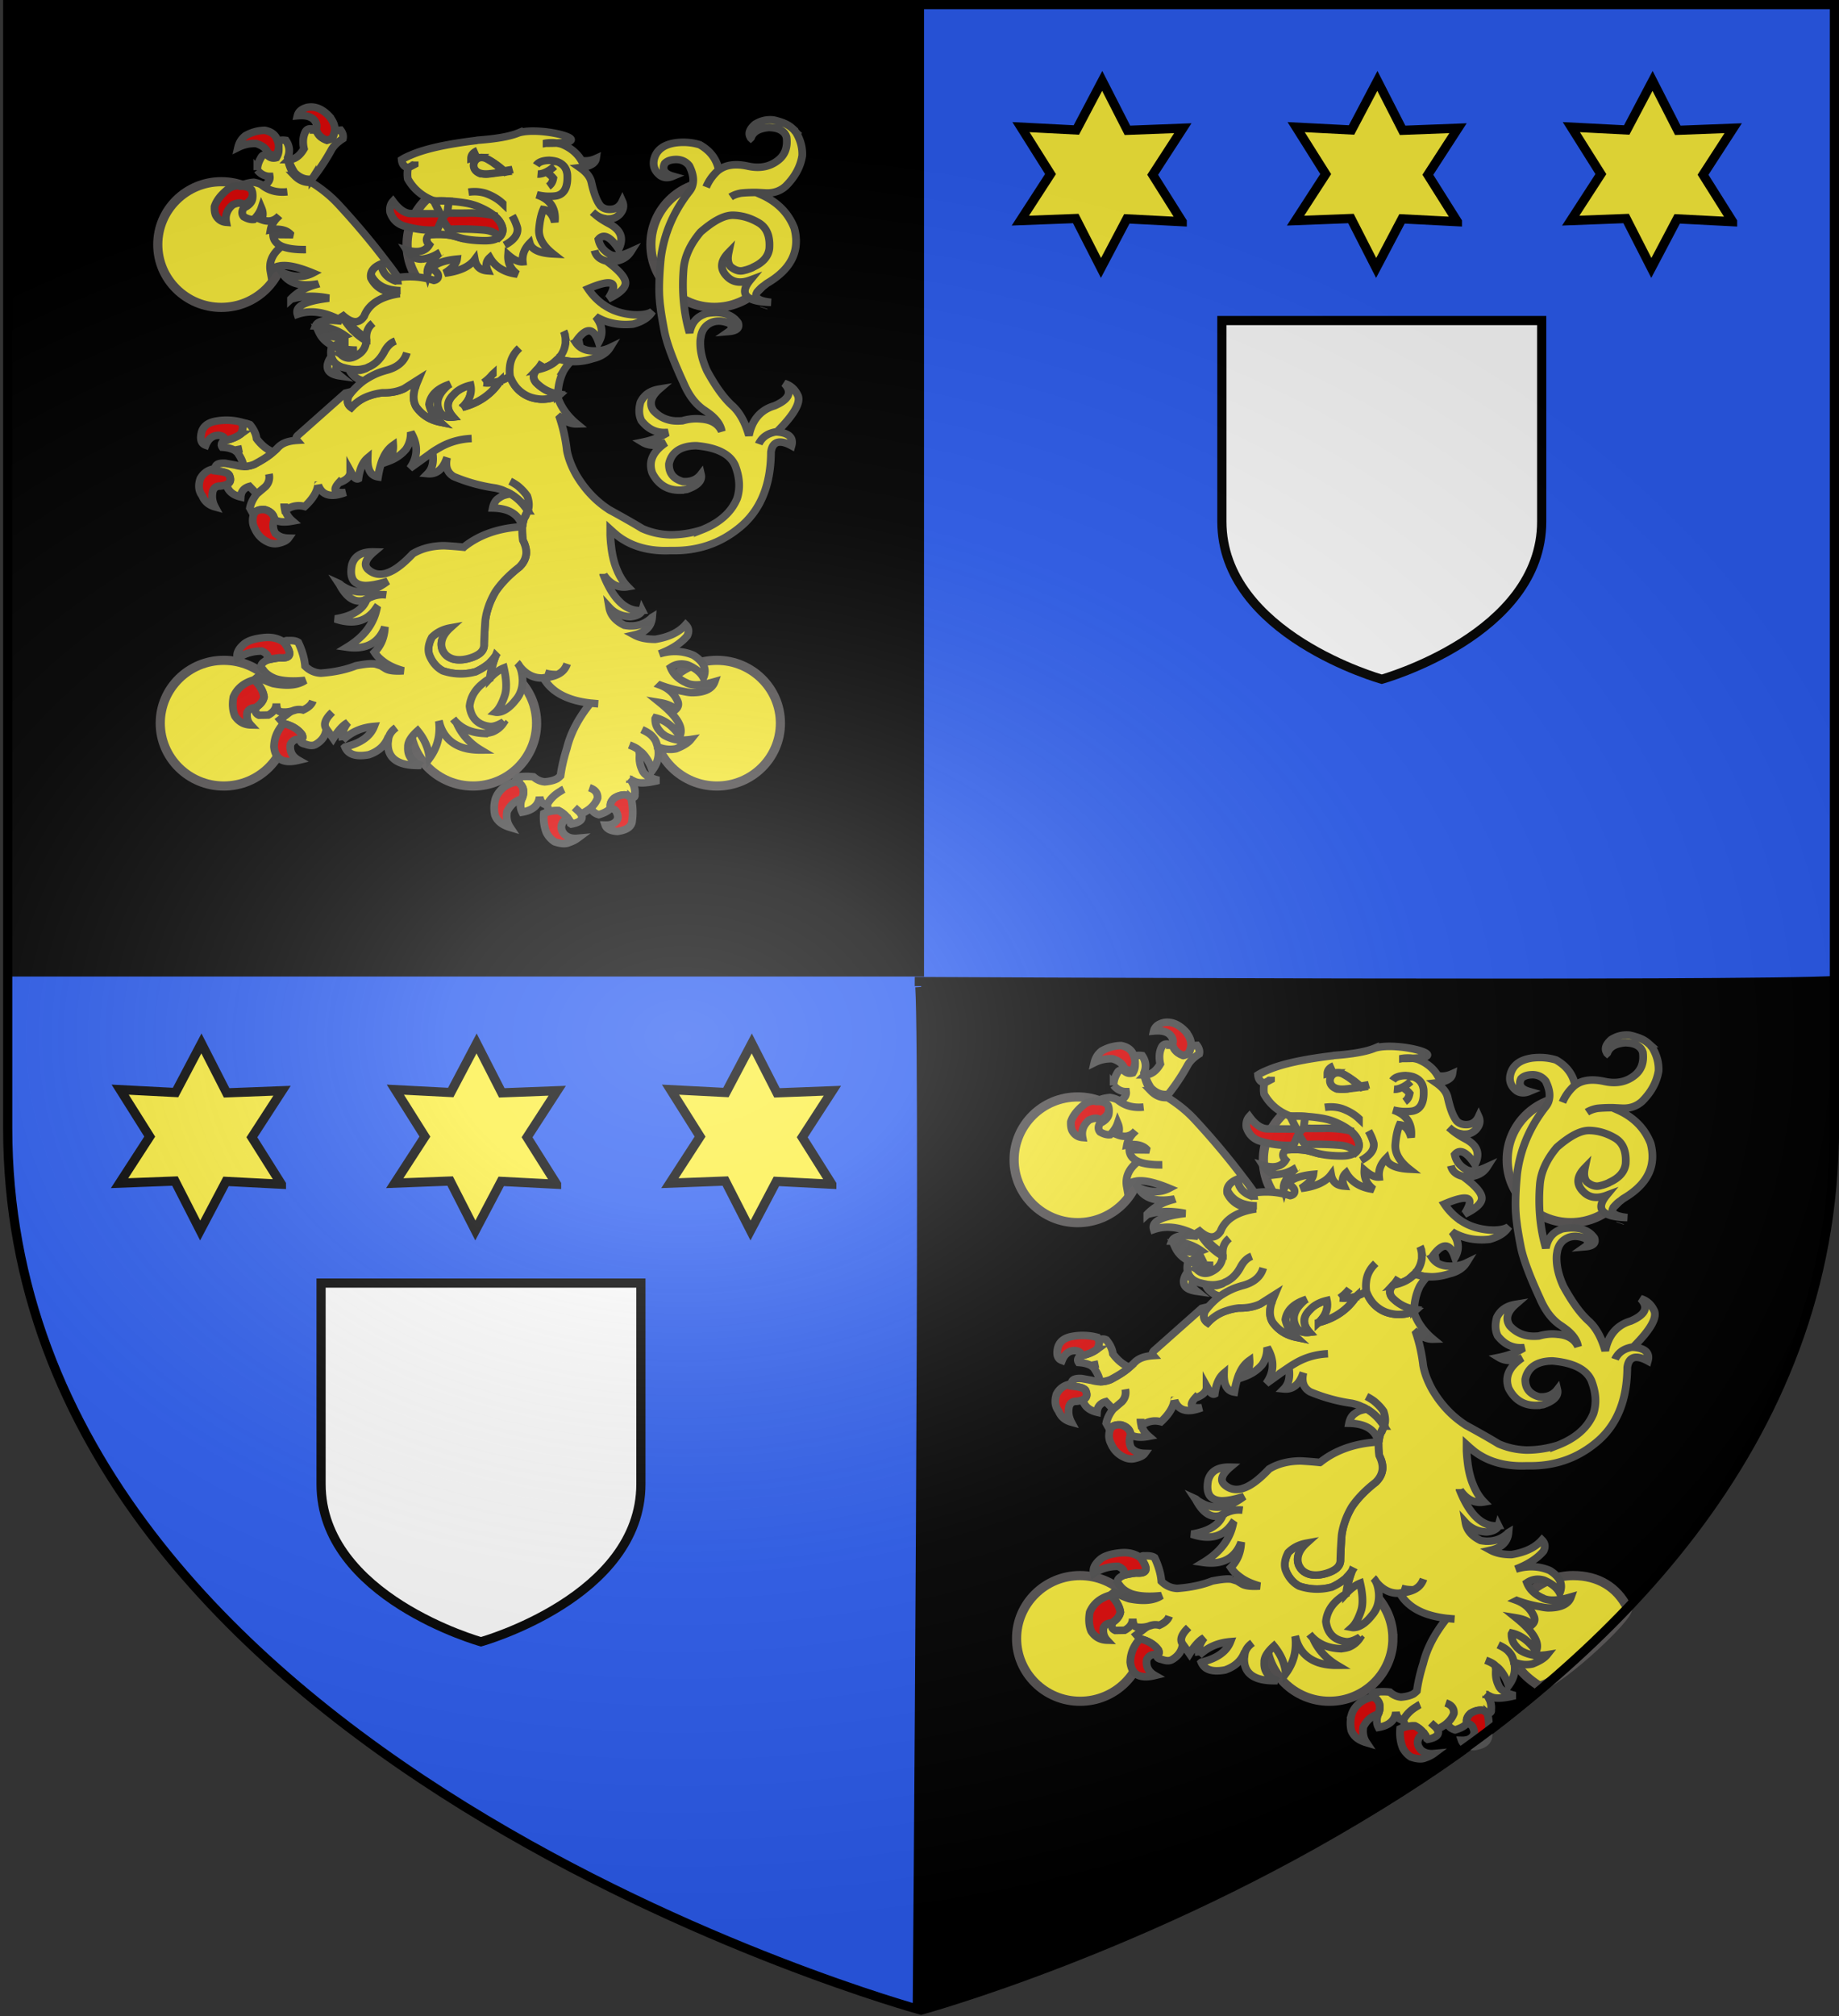
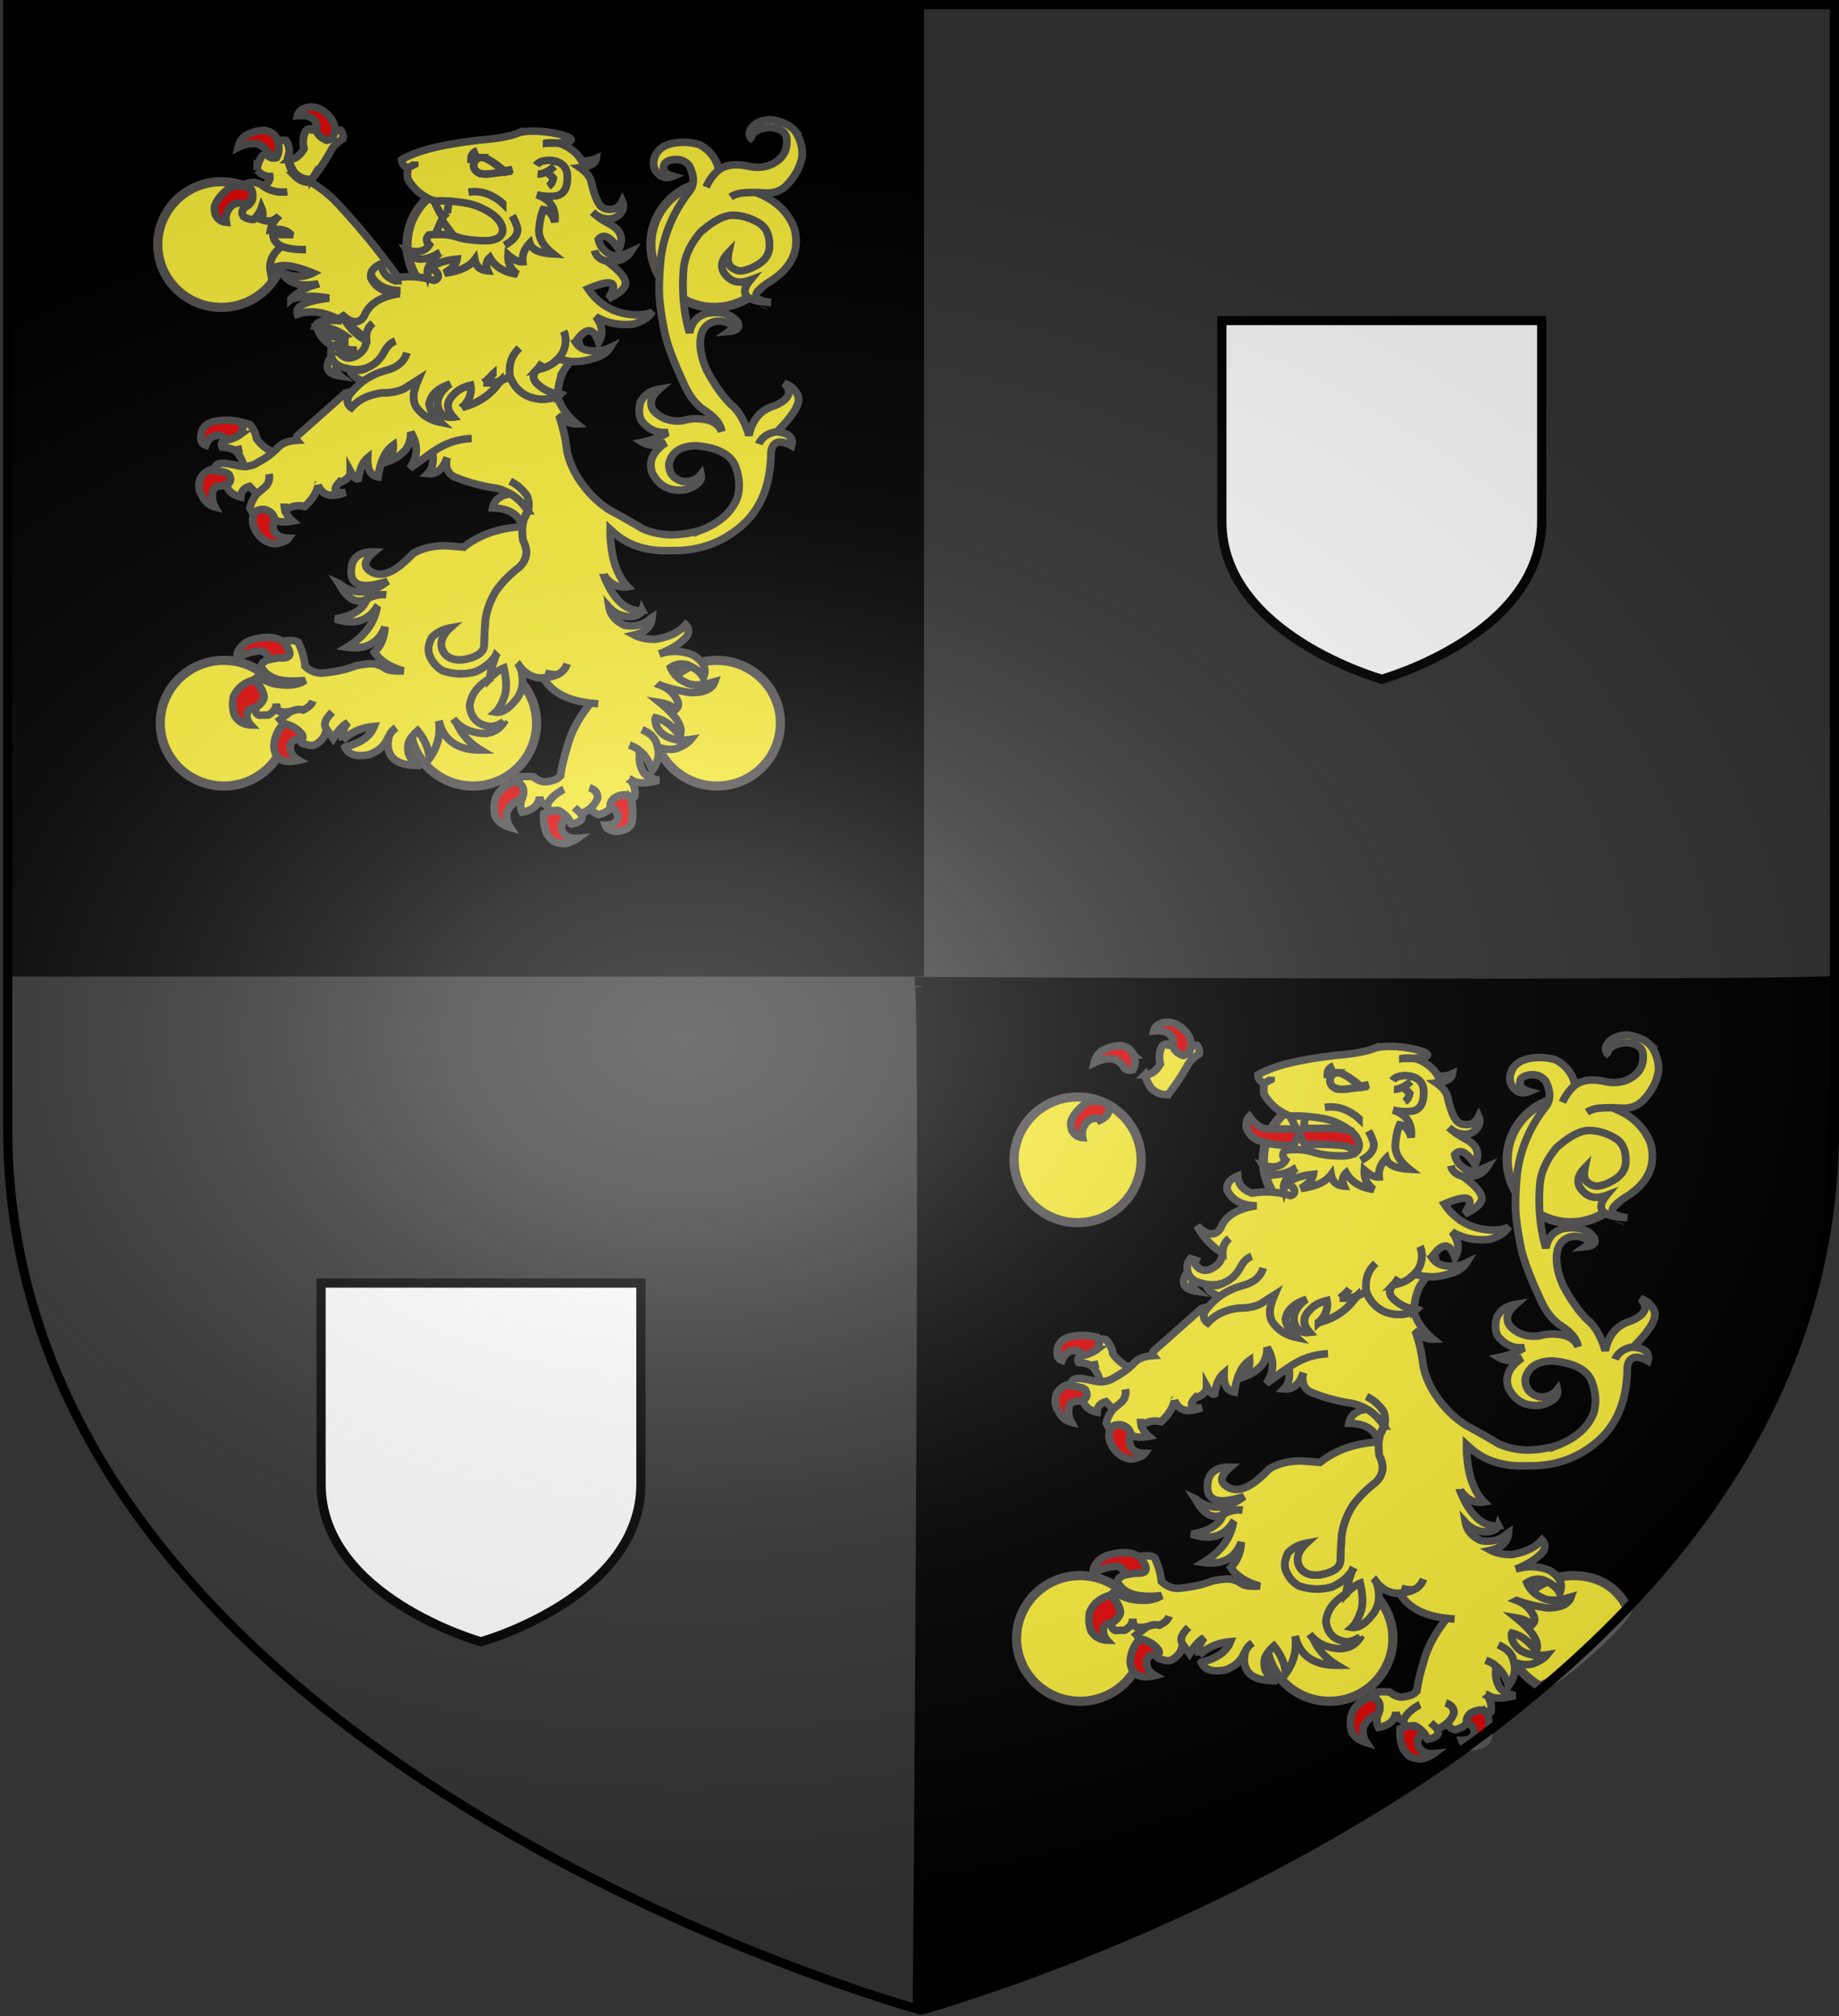
<svg xmlns="http://www.w3.org/2000/svg" xmlns:xlink="http://www.w3.org/1999/xlink" width="601.465" height="658.974" version="1.0">
  <rect width="100%" height="100%" fill="#333333" stroke="none" />
  <defs>
    <radialGradient xlink:href="#a" id="i" cx="221.445" cy="226.331" r="300" fx="221.445" fy="226.331" gradientTransform="matrix(1.354 0 0 .977 -77.582 118.629)" gradientUnits="userSpaceOnUse" />
    <linearGradient id="a">
      <stop offset="0" style="stop-color:white;stop-opacity:.314" />
      <stop offset=".19" style="stop-color:white;stop-opacity:.251" />
      <stop offset=".6" style="stop-color:#6b6b6b;stop-opacity:.125" />
      <stop offset="1" style="stop-color:black;stop-opacity:.125" />
    </linearGradient>
  </defs>
  <g style="display:inline">
-     <path d="M300.809 658.26s298.723-81.384 298.723-288.214V2.708H2.086v367.338c0 206.83 298.723 288.213 298.723 288.213z" style="opacity:1;fill:#2b5df2;fill-opacity:1;fill-rule:evenodd;stroke:none;stroke-width:3;stroke-linecap:butt;stroke-linejoin:miter;stroke-miterlimit:4;stroke-dasharray:none;stroke-opacity:1;display:inline" transform="translate(.914 -.835)" />
    <path d="M2.047 1.81h298v316.972h-298V1.809z" style="opacity:1;fill:#000;fill-opacity:1;fill-rule:evenodd;stroke:#000;stroke-width:2.5;stroke-miterlimit:4;stroke-opacity:1;display:inline" transform="translate(.914 -.835)" />
    <path d="M601.415 321.372H300.37v336.006c164.372-50.856 312.406-143.51 301.045-336.006z" style="fill:#000;fill-opacity:1;fill-rule:evenodd;stroke:none;stroke-width:2.5;stroke-miterlimit:4;stroke-opacity:1;display:inline" transform="translate(.914 -.835)" />
  </g>
  <g style="opacity:1;display:inline" transform="translate(.914 -.835)">
    <g style="opacity:1">
      <g style="opacity:1;display:inline">
        <path d="M0 0h600v660H0z" style="opacity:1;fill:none;fill-opacity:1;fill-rule:nonzero;stroke:none;stroke-width:7.56;stroke-linecap:round;stroke-linejoin:round;stroke-miterlimit:4;stroke-dasharray:none;stroke-opacity:1;display:inline" transform="matrix(1.001 0 0 .725 -.224 181.594)" />
      </g>
    </g>
    <path d="M300.85 322.63c1.69 27.889-.846 334.654-.846 334.654" style="fill:none;fill-rule:evenodd;stroke:#000;stroke-width:3;stroke-linecap:butt;stroke-linejoin:miter;stroke-miterlimit:4;stroke-dasharray:none;stroke-opacity:1;display:inline" transform="translate(-.914 .835)" />
    <path d="M599.872 321.306c-27.852 1.79-301.61.36-301.61.36" style="opacity:1;fill:none;fill-rule:evenodd;stroke:#000;stroke-width:3;stroke-linecap:butt;stroke-linejoin:miter;stroke-miterlimit:4;stroke-dasharray:none;stroke-opacity:1;display:inline" />
    <path id="b" d="M92.237 80.77c0 11.34-9.308 20.543-20.776 20.543S50.686 92.11 50.686 80.77c0-11.34 9.307-20.544 20.775-20.544 11.468 0 20.776 9.204 20.776 20.544z" style="fill:#fcef3c;fill-rule:evenodd;stroke:#575454;stroke-width:3;stroke-linecap:butt;stroke-linejoin:miter;stroke-miterlimit:4;stroke-dasharray:none;stroke-opacity:1" />
    <use xlink:href="#b" id="c" width="601.465" height="658.974" x="0" y="0" transform="translate(81.534)" />
    <use xlink:href="#b" id="d" width="601.465" height="658.974" x="0" y="0" transform="translate(161.276)" />
    <use xlink:href="#b" width="601.465" height="658.974" transform="translate(.815 156.45)" />
    <use xlink:href="#c" width="601.465" height="658.974" transform="translate(.815 156.45)" />
    <use xlink:href="#d" width="601.465" height="658.974" transform="translate(.815 156.45)" />
    <g style="fill:#fcef3c;stroke:#515151;stroke-width:1.133;stroke-opacity:1">
      <path d="M260.362 36.361c-.068-.063-.068-.126-.068-.126-.202-.315-.405-.504-.607-.756-.068-.126-.135-.189-.135-.252l-.744-.693a10.164 10.164 0 0 0-3.243-2.016c-.068-.063-.203-.063-.27-.126-1.081-.378-2.162-.756-3.446-1.008-2.365-.252-4.594.315-6.621 1.638-2.027 1.827-2.568 3.528-1.622 4.977 0 .063 0 .126.068.19.068-.064.068-.19.136-.253.81-2.205 2.972-3.402 6.552-3.717 1.555.063 2.838.315 3.785.756a5.38 5.38 0 0 1 1.891 1.45c.136.188.203.377.338.566.135.19.203.504.338.82.473 3.716-.473 6.552-2.838 8.568-3.04 2.583-6.756 3.402-11.215 2.394-4.46-1.008-7.972-.567-10.607 1.386h-.068c-2.027 1.827-3.581 3.969-4.595 6.489 1.014-2.52 2.568-4.662 4.595-6.49v-.062c-.879-4.158-3.244-7.245-6.96-9.388-2.567-.819-5.405-1.134-8.58-.756-4.46.63-7.162 2.647-8.04 6.112-.607 2.457.136 4.599 2.298 6.3 1.283.819 2.77.945 4.526.189-3.04-.882-4.054-2.457-2.972-4.788.81-.945 2.23-1.512 4.323-1.512 1.96.063 3.513.882 4.662 2.394 1.351 2.835 1.756 5.229 1.148 7.37-.202.82-.608 1.576-1.148 2.269-5.81 7.623-9.256 16.002-10.405 25.2-.675 7.245-.743 12.537-.405 15.876.067 1.197.27 2.394.405 3.717.338 2.394.81 5.103 1.351 8.001.88 4.473 3.176 10.836 6.96 19.279 1.824 4.41 4.188 7.75 7.229 9.954.946.63 1.689 1.197 2.5 1.827 2.432 2.016 3.85 4.158 4.188 6.363-1.08-2.394-3.04-3.843-5.878-4.41-.473-.063-.945-.189-1.418-.189-2.365-.315-4.73-.063-7.027.63-1.486.126-2.905.126-4.189-.126-2.567-.504-4.73-1.764-6.418-3.717-1.69-2.583-.946-5.291 2.162-8.064-3.378.567-5.608 2.205-6.892 4.977-.675 2.583-.607 4.85.338 6.867 2.365 3.15 5.338 4.662 8.918 4.473h.744c-.27.126-.473.315-.744.44-2.364 1.45-5.202 2.52-8.513 3.214 2.297 1.45 5.135 1.512 8.513.19-4.797 3.338-6.418 7.118-4.932 11.402 2.23 4.536 5.81 6.741 10.878 6.426h.068c.068-.063.135-.063.27-.063.473-.063.879-.126 1.351-.189 4.054-1.45 5.743-3.34 5.202-5.67-1.554 2.08-3.85 2.96-6.688 2.71-3.378-1.01-5.067-3.15-5-6.616.406-2.079 1.352-3.654 2.77-4.788 1.69-1.323 4.123-2.08 7.23-2.08 7.567.694 12.296 3.15 14.12 7.372 1.69 4.473 1.96 8.568.744 12.474-2.095 5.229-6.419 9.199-12.972 11.844a36.729 36.729 0 0 1-11.486 1.827c-3.58-.126-6.959-.882-10.134-2.331-3.92-2.456-7.905-4.725-11.689-6.867 0-.063-.135-.063-.135-.063-4.864-3.15-8.918-7.497-12.161-13.041-1.757-3.15-3.04-6.426-3.581-9.64v-.125c-.473-3.97-1.283-7.938-2.567-11.907l.202-.189c2.027 1.7 4.054 2.52 6.013 2.457-3.243-2.772-5.54-5.986-6.824-9.577-.068-.315-.068-.566-.068-.945l-.337.063c-1.757.882-3.851 1.26-6.216 1.134-2.702-.252-4.864-1.07-6.688-2.52-1.892-1.449-3.31-3.465-4.257-6.11a19.32 19.32 0 0 1-3.648 1.763c0 .126-.067.19-.135.315-2.5 3.844-5.878 6.68-10.27 8.505-1.08.441-2.229.82-3.377 1.135.81-.756 1.418-1.575 1.959-2.395 1.149-1.89 1.486-3.905 1.081-5.921-1.824.441-3.378 1.134-4.73 2.141-.54.38-1.013.882-1.486 1.386-2.702 2.71-2.702 5.481-.135 8.443-1.96.25-3.378-.19-4.392-1.386a5.817 5.817 0 0 1-.81-1.387c-.068-.189-.068-.25-.135-.378-.879-2.583-.068-5.166 2.432-7.749.473-.504.946-.945 1.486-1.386-4.324 1.512-6.824 3.97-7.364 7.497a11.21 11.21 0 0 0 2.23 4.789c0 .063.135.189.202.25.406.506.946 1.072 1.487 1.576l.067.064c-3.58-.756-6.486-2.584-8.648-5.67-1.149-1.954-1.284-4.41-.338-7.498l.068-.063c.203-.882.608-1.764 1.013-2.772l-5.202 3.402c-2.162 1.071-4.797 1.638-7.837 1.575h-.068a21.048 21.048 0 0 0-4.594 1.071c-2.635.882-4.865 2.394-6.756 4.473-1.42-1.008-1.757-2.52-.946-4.347.405-.566.81-1.134 1.283-1.7l-2.5.63-17.228 15.75c-.81.693-.946 1.45-.473 2.016-2.838.19-5.067.882-6.621 2.394-.676.693-1.284 1.323-2.095 2.016-1.824 1.7-4.188 3.15-6.823 4.6a9.818 9.818 0 0 1-3.987.818 14.302 14.302 0 0 1-2.702-.44l-.203-.064-3.716-.693c-2.027-.126-3.243.252-3.58 1.26a1.435 1.435 0 0 0 0 .756c.135.504.54.819 1.418 1.008 2.297.315 3.513.882 3.716 1.764.608 1.575.203 2.646-1.148 3.213.608 2.457 2.364 3.97 5.202 4.662.135-2.08 1.216-3.402 3.243-3.97l2.635 2.836 3.175-2.772c1.217-1.323 1.622-2.898 1.284-4.725.338 1.827-.067 3.402-1.284 4.725l-3.175 2.772c-1.351 1.764-2.162 3.528-2.5 5.292l1.351 2.52c.608-1.512 1.96-2.08 4.122-1.89 2.094.63 3.243 1.89 3.445 3.654 1.42 1.009 3.649 1.197 6.622.63-1.42-1.26-2.298-2.646-2.703-4.221l-.068-.063c-.135-.693-.27-1.512-.27-2.331 0 .819.135 1.638.27 2.33l.676-.125c2.027-1.323 4.257-1.701 6.554-1.071 2.837-2.71 4.459-5.418 4.864-8 .068 0 .068 0 .068-.064 1.419 3.906 4.662 4.85 9.932 2.772-3.987.378-4.797-.945-2.23-3.844.068.064.135.064.27.064 2.365-.945 3.649-2.205 3.716-3.78v-.567c.068.126.203.315.203.44l.067.064c1.014 2.08 1.96 2.835 2.703 2.457.473-3.654 1.621-6.3 3.378-7.812-.135 4.347 1.081 6.678 3.784 7.12.405-2.52.945-4.663 1.621-6.49.068-.063.068-.19.135-.252.946-2.394 2.23-4.032 3.784-5.166.135 2.016-.473 4.095-1.892 6.111 2.702-1.008 4.864-2.52 6.554-4.599 1.283-1.953 1.824-4.095 1.756-6.426 2.77 4.851 2.635 9.387-.338 13.608l8.243-6.11a34.79 34.79 0 0 1 2.567-1.639c3.581-2.142 7.5-3.276 11.756-3.465-4.256.19-8.175 1.323-11.756 3.465a34.58 34.58 0 0 0-2.567 1.638c.608 3.655 0 6.3-1.757 8.127 3.04.315 5.338-1.449 6.757-5.166.135-.315.202-.566.337-.881-.743 3.339.068 5.67 2.433 7.119a59.682 59.682 0 0 0 15.337 4.346c.743.19 1.486.379 2.162.63.54.19 1.013.441 1.553.694.608.19 1.148.504 1.69.881 2.499 1.512 4.526 3.591 6.283 6.364.607-1.512.54-3.402-.203-5.607-1.013-1.511-2.23-2.771-3.581-3.906-.879-.63-1.757-1.196-2.635-1.638.879.441 1.757 1.008 2.635 1.638 1.35 1.135 2.568 2.395 3.581 3.906.743 2.205.81 4.095.203 5.607-.068 0-.135.063-.068.126-1.081 1.827-1.69 3.717-1.892 5.86-.068.314-.068.692-.068 1.007 0 1.324.068 2.71.27 4.095.946 1.954 1.351 3.717 1.148 5.355-.202 1.512-.878 2.961-2.026 4.221-.136.126-.203.252-.406.441-3.85 3.087-6.689 6.174-8.715 9.261-2.027 3.528-3.243 7.12-3.716 10.647-.27 3.59-.406 6.679-.473 9.135.067 1.324-.406 2.457-1.487 3.402-1.08.881-2.635 1.638-4.797 2.141-1.891.441-3.648.441-5.134 0-1.69-.566-2.838-1.511-3.514-2.898-.27-.378-.405-.945-.54-1.449-.473-2.457.54-4.914 3.108-7.308-2.703.504-4.932 1.7-6.689 3.528-1.216 2.394-1.554 4.6-.946 6.552.068.252.203.44.27.693 1.081 2.457 2.635 4.221 4.662 5.355 3.784 1.323 7.77 1.512 11.689.441.067 0 .202 0 .27-.063 2.027-.945 3.716-2.08 5.135-3.34.067-.125.202-.188.27-.314.067-.063.135-.19.203-.252a13.426 13.426 0 0 0 1.756-2.205c-1.148 3.087-1.824 5.922-2.162 8.505v.064c1.69-1.89 3.446-3.214 5.135-3.907.946 4.285 1.082 7.687.406 10.08-.946 3.025-2.095 5.293-3.446 6.553.608.125 1.216 0 1.824-.126 1.756-.504 3.648-1.954 5.54-4.474 1.757-2.08 2.567-4.661 2.5-7.623-.068-1.638-.338-3.087-.744-4.221l-.405-.945c-.27-.441-.541-.882-.879-1.197.338.315.608.756.879 1.197.202.315.405.567.675.882 2.162 2.456 4.73 3.716 7.635 3.654.135 0 .27 0 .473-.063.27-.064.473-.064.743-.064h.135c1.69-.251 3.108-.63 4.256-1.196-1.689.063-3.243-.126-4.594-.567 1.351.44 2.905.63 4.594.567 1.825-.882 2.906-2.269 3.514-4.032-.608 1.764-1.69 3.15-3.514 4.032-1.148.566-2.567.945-4.256 1.196h-.135c-.27 0-.473 0-.743.064 2.905 5.355 8.648 8.505 17.16 9.513.879.063 1.892.189 2.838.252-.946-.064-1.959-.19-2.838-.252-4.46 5.733-7.297 11.34-8.648 17.073-1.013 3.276-1.824 6.741-2.297 10.27-.337.378-.743.693-1.216 1.07-.338.19-.608.315-.946.441-.945.379-2.162.63-3.58.756-1.487-.126-2.906-.756-4.122-1.89-1.554-.189-3.31-.189-5.27 0-1.014.378-1.352 1.008-1.014 1.89 1.149.315 1.96 1.134 2.433 2.394.337 1.324.203 2.52-.27 3.717-.068.126-.068.19-.135.315-.676 1.827-.608 3.528.135 4.977 3.851-.693 5.945-2.583 6.35-5.733.338 1.827 1.217 2.772 2.5 2.96h.203c1.081-2.141 2.837-3.905 5.135-5.228.27-.252.608-.441.945-.567a17.123 17.123 0 0 0 0 0 2.856 2.856 0 0 0-.945.567c-2.297 1.323-4.054 3.086-5.135 5.229l.744 2.583a11.143 11.143 0 0 1 3.513-.378 9.667 9.667 0 0 1 3.243 2.771c.067 0 .067.064.135.064.405.63.81 1.26 1.013 2.016l.27.189c3.243-.63 4.46-1.89 3.513-3.717-.067 0-.067-.126-.135-.19l-.405-.566-1.892-1.764 1.892 1.764.405.567c.068.063.068.189.135.189l.27-.19c1.284-.692 2.433-1.385 3.31-2.204 1.149-1.071 1.96-2.268 2.433-3.591.135-1.953-.879-3.276-2.972-3.97 2.094.694 3.107 2.017 2.972 3.97-.473 1.323-1.283 2.52-2.433 3.59l.203.253c0 .125.135.315.203.504.473.881 1.284 1.449 2.5 1.826 2.162-.693 3.581-1.511 4.324-2.52-.338-1.385.135-2.645 1.35-3.716 1.15-.756 2.433-1.197 3.717-1.197.81 0 1.621.44 2.365 1.26h.067c1.014-.19 1.486-.63 1.284-1.26.202-1.197 0-2.331-.338-3.465-.068-.126-.068-.252-.135-.315-.27-.567-.54-1.134-.878-1.701-.136-.126-.27-.315-.406-.44 0-.064-.068-.19-.135-.253l-.068-.063.068.063c.068.063.135.126.135.252.135 0 .203.126.338.19.472.188.81.44 1.283.63.203.125.406.188.608.25 1.554.568 4.323.38 8.31-.63-3.445-.88-5.405-2.14-6.013-3.78-.81-1.7-1.148-3.527-1.013-5.48v-.82c-.068-.314-.135-.755-.203-1.196-.54-.63-1.689-1.323-3.513-2.016 1.824.693 2.973 1.386 3.513 2.016.406.315.81.63 1.216 1.008 1.42 1.512 2.703 3.654 3.649 6.49 2.026-2.836 2.702-5.796 1.959-8.82 0-.064 0-.064-.068-.126-.068-.315-.135-.63-.27-.945-.27-1.135-.879-2.08-1.757-3.025-.879-.945-2.162-1.7-3.648-2.394 1.486.694 2.77 1.45 3.648 2.394.877.945 1.486 1.89 1.757 3.025.135.315.203.63.27.945.068.063.068.063.068.125 2.296.945 4.526 1.197 6.756.694 2.5-1.009 4.324-2.142 5.337-3.465-1.554.251-2.972.251-4.189.251-.067-.125-.067-.125-.067 0-2.095-.251-3.852-.881-5.405-1.826l-.27-.252c-.068-.063-.068-.063-.135-.063a7.744 7.744 0 0 1-1.284-1.324c-1.148-1.323-1.689-2.835-1.621-4.661l.135-.252c3.378.819 6.283 3.087 8.783 6.804 1.486-3.087-.878-7.245-7.23-12.537 2.569.441 4.527 1.26 5.743 2.583 1.082-1.008 1.217-2.141.609-3.401-1.217-2.71-3.311-4.6-6.149-5.734a46.882 46.882 0 0 0 8.784 2.394c.81.19 1.62.315 2.499.379 4.662.063 7.567-1.324 8.513-4.095-1.283.378-2.5.693-3.513.945h-.338c-2.635.44-4.662.315-6.216-.379-.135-.063-.202-.189-.337-.189-2.838-1.323-4.73-3.213-5.675-5.733 1.892-1.324 3.986-1.639 6.215-.945 2.77 1.196 4.73 2.771 5.743 4.788 1.284-3.086.203-5.796-3.175-8.126-.203-.19-.406-.252-.608-.379-3.851-1.638-7.972-1.826-12.296-.441 4.526-1.764 7.904-4.031 10.134-6.74.81-1.639.608-3.025-.54-4.221-2.5 2.898-6.216 4.661-11.08 5.48-3.109 0-5.608-.504-7.635-1.638 4.053-.945 6.215-3.213 6.486-6.615-.203.126-.27.252-.406.44-.135.127-.27.19-.473.379-1.891 1.575-4.121 2.395-6.756 2.395h-.607c-.608-.064-1.284-.126-1.892-.252-3.244-1.638-5.067-3.843-5.54-6.742 1.958 2.206 4.594 3.403 7.701 3.53 1.893-.19 3.244-.757 3.986-1.702.136-.189.27-.378.338-.63a8.92 8.92 0 0 1-3.445-.315c-4.324-1.26-7.838-5.734-10.743-13.294v-.189.064c0 .063 0 .063.068.125 2.364 3.655 5.405 5.292 8.851 4.662-1.621-1.7-2.973-3.906-3.986-6.552-1.081-2.645-1.757-5.733-2.095-9.26-.135-1.071-.202-2.205-.27-3.402v-2.331l1.284 1.197c.54.44 1.08.945 1.62 1.386 5.068 3.905 11.352 5.67 18.918 5.355h1.014c8.988.124 16.96-2.585 23.852-8.255 7.904-6.363 11.891-16.002 11.958-28.728.27-2.205 1.149-3.465 2.703-3.78 1.216-.19 2.77.189 4.797 1.323.811-3.024-.946-4.788-5.202-5.166h-.068c-.068-.063-.203-.063-.27-.063-2.702.44-4.662 1.638-5.878 3.59-.203.316-.405.63-.54 1.009.135-.378.337-.693.54-1.008 1.216-1.954 3.176-3.15 5.878-3.591.068-.063.203-.063.27-.063 6.419-6.615 8.918-11.278 7.432-13.924-1.013-2.08-2.568-3.528-4.797-4.221 3.04 3.213 1.824 6.048-3.648 8.442-5 1.512-8.108 5.292-9.256 11.151-1.351-4.851-3.31-8.569-5.878-11.025-3.176-2.899-6.284-7.371-9.391-13.23-1.757-3.97-2.568-7.56-2.5-10.9 0-.818.135-1.574.27-2.33v-.063c.473-2.142 1.486-3.591 3.04-4.536 2.095-1.26 4.595-1.26 7.365-.063 1.08 1.134 1.013 2.142-.203 3.024 2.837-.252 3.986-1.323 3.31-3.276-.338-.504-.743-.945-1.149-1.386-2.364-2.206-5.877-2.962-10.54-2.08-.067.063-.135.063-.27.063-.134.063-.338.19-.472.252-2.906 1.135-4.595 3.466-5.27 6.93-2.095-7.433-2.838-15.435-2.162-24.066.405-4.599 2.432-9.26 6.215-13.86 4.798-4.284 8.716-6.426 12.027-6.3 3.243.126 6.283 1.071 9.255 2.898 2.906 1.827 4.122 5.103 3.785 9.702-.406 2.961-2.365 5.23-5.811 6.867-.203.063-.27.19-.406.252-.608.252-1.351.567-2.162.82-.338.062-.675.188-1.013.251-1.554.441-3.176-.126-4.73-1.449-1.013-1.197-1.216-2.96-.743-5.292-3.04 3.213-3.243 6.237-.54 9.01 2.161 2.267 4.999 2.645 8.445 1.322-3.784 4.725-2.095 7.56 5.135 8.253.743.063 1.554.126 2.432.126-5.473-.63-6.824-2.33-4.054-4.977a7.938 7.938 0 0 1 1.555-1.323c.472-.378.878-.756 1.419-1.07 8.58-5.293 11.756-12.16 9.594-20.539-1.96-5.229-5.608-9.324-11.08-12.096-.879-.441-1.825-.819-2.838-1.323-1.959 0-3.784.063-5.54.252-1.621.315-2.837.82-3.784 1.45.946-.63 2.162-1.135 3.784-1.45 1.757-.189 3.581-.252 5.54-.252 1.148.063 2.364.126 3.581.189 2.837.126 5.27-.756 7.229-2.583 3.31-3.402 5.337-7.182 6.013-11.403.135-2.834-.54-5.67-2.095-8.505z" style="fill:#fcef3c;fill-opacity:1;stroke:#515151;stroke-width:2.833;stroke-miterlimit:4;stroke-dasharray:none;stroke-opacity:1" transform="matrix(.896 0 0 .869 26.307 12.766)" />
      <path d="M158.95 36.235c-3.242 1.386-8.242 2.268-14.998 2.772-.203.063-.406.063-.54.126h-.068c-10.54 1.323-18.445 3.088-23.647 5.419-1.352.567-2.5 1.134-3.446 1.764.135 1.7.878 2.709 2.297 3.024v.063l2.432-1.323v-1.071 1.07l-2.432 1.324c-.27 1.575-.27 2.96-.067 4.158 2.094 3.843 5.27 6.615 9.526 8.253h.067l.068.063c1.892-.063 3.716-.063 5.337.063 2.23.126 4.257.378 6.014.693h.067c1.757.315 3.243.756 4.594 1.323 2.365 1.008 4.324 2.142 5.81 3.402.744.63 1.352 1.323 1.893 2.016 1.621 2.457 1.689 4.473.067 6.048-.135.063-.203.126-.27.189-.946.693-2.5 1.197-4.865 1.197-4.256 0-7.77-.504-10.404-1.45-.338-.125-.744-.188-1.149-.314-1.824-.504-4.054-.693-6.554-.63-.743.063-1.621.126-2.432.189-1.216 1.26-1.148 2.52.068 3.78-1.419 2.457-4.19 3.15-8.243 1.953 1.486 2.394 3.31 3.528 5.608 3.402a14.007 14.007 0 0 0 6.216-2.331l.405-.19c-.135.064-.27.127-.27.316-2.095 1.953-3.446 3.78-4.054 5.355v.063c-.068 0-.068 0-.068.063-.27.819-.405 1.575-.202 2.268.202-.756.608-1.449 1.216-2.079 1.756-1.827 4.932-3.024 9.526-3.465-.202 1.7-1.756 3.465-4.527 5.292 5.406-.693 9.054-2.457 11.013-5.166.473 2.709 2.027 4.095 4.73 4.284-.879-2.016-.608-3.717.743-4.977 1.96 3.465 5.27 5.607 10.066 6.237-2.432-1.827-3.58-4.221-3.378-7.245 2.095 1.89 3.85 2.709 5.337 2.583-.27-2.583.608-4.914 2.568-6.993.675 2.394 3.513 3.78 8.513 4.032-3.716-3.024-5.337-6.111-5.135-9.261.27-3.213.81-5.67 1.554-7.434 2.027.252 3.378 1.764 4.189 4.725.54-5.166-1.621-8.568-6.554-10.27 1.42.316 2.838.568 4.189.568.878 0 1.69 0 2.567-.126 2.838-.378 4.392-2.646 4.392-6.804 0-.82 0-1.575-.203-2.205v-.063c-.473-1.89-1.689-3.15-3.58-3.843-.068-.063-.203-.063-.27-.063 0-.063-.135-.063-.135-.063a6.845 6.845 0 0 0-1.217-.252c-.338-.063-.743-.063-1.148-.126-2.365.063-3.986.63-4.798 1.89.811-1.26 2.433-1.827 4.798-1.89.405.063.81.063 1.148.126.473.063.81.126 1.217.252 0 0 .134 0 .134.063.068 0 .204 0 .27.063 1.892.693 3.108 1.953 3.581 3.843v.063c.203.63.203 1.386.203 2.205 0 4.158-1.554 6.426-4.392 6.804-.878.126-1.689.126-2.567.126-1.351 0-2.77-.252-4.189-.567 4.933 1.7 7.094 5.103 6.554 10.269-.811-2.961-2.162-4.473-4.19-4.725-.742 1.764-1.282 4.22-1.553 7.434-.203 3.15 1.42 6.237 5.135 9.26-5-.251-7.838-1.637-8.513-4.031-1.959 2.079-2.838 4.41-2.568 6.993-1.486.126-3.243-.693-5.337-2.583-.203 3.024.946 5.418 3.378 7.245-4.797-.63-8.108-2.772-10.066-6.237-1.351 1.26-1.622 2.96-.743 4.977-2.703-.189-4.257-1.575-4.73-4.284-1.96 2.709-5.607 4.473-11.013 5.166 2.77-1.827 4.325-3.591 4.527-5.292-4.594.44-7.77 1.638-9.526 3.465 1.621.819 2.5 1.701 2.635 2.583.135 1.071-.406 1.701-1.554 1.953a23.63 23.63 0 0 0-2.838-.756c-3.445-.756-6.824-.819-10.202-.315-.135 0-.202 0-.27.063-.27 0-.54 0-.743.063-3.31-1.26-4.932-3.402-5.135-6.426-2.838 1.197-4.189 2.961-3.784 5.355 1.825 3.78 5.27 5.67 10.473 5.859h.338-.338c-6.96 1.071-11.283 3.906-12.972 8.505-1.96 3.024-4.797 2.71-8.446-.945.203.504.54 1.071.811 1.512.946 1.638 2.027 3.087 3.176 4.41h.067a23.53 23.53 0 0 0 5.202 4.284c-.067-2.33.744-4.158 2.433-5.544-1.69 1.386-2.5 3.213-2.433 5.544-.202 2.457-1.35 4.284-3.513 5.544-2.162 1.323-3.986 1.197-5.54-.189-.203-.189-.338-.378-.54-.504-.473-.63-.609-1.323-.203-2.142l-1.892-.63c-.473.504-.81 1.134-1.08 1.89-.204 1.197-.204 2.268 0 3.15.337 1.386 1.148 2.394 2.364 3.213.473.252 1.013.504 1.689.756.81.19 1.621.441 2.365.567.135.063.337.063.472.126.338.063.744.063 1.149.126.878.063 1.757.063 2.635-.063.608-.126 1.284-.252 1.96-.441.134-.063.27-.126.405-.126.337-.19.608-.378 1.013-.504.81-.441 1.69-1.008 2.432-1.701 1.081-1.008 1.96-2.205 2.77-3.717 1.081-2.142 2.433-3.528 4.122-4.158-1.69.63-3.04 2.016-4.122 4.158-.81 1.512-1.689 2.709-2.77 3.717-.743.693-1.621 1.26-2.432 1.7-.405.127-.675.316-1.013.505-.135 0-.27.063-.406.126l-.135.189c-.608.252-1.216.44-1.756.567-.136.063-.27.063-.27.063-.879.063-1.69 0-2.433-.315-.405-.063-.81-.063-1.149-.126-.135-.063-.337-.063-.472-.126.067.063.067.19.135.252 0 .126.135.315.202.44 0 .064.068.19.135.253 0 .063 0 .125.068.189 1.149 1.826 2.77 2.96 4.797 3.401 1.284-.881 2.567-1.7 4.054-2.394 1.216-.63 2.567-1.07 3.986-1.511 4.189-1.071 6.824-3.276 7.77-6.679-.946 3.402-3.581 5.607-7.77 6.679-1.419.44-2.77.881-3.986 1.511-1.487.694-2.77 1.512-4.054 2.394-1.486 1.135-2.838 2.457-4.121 3.97-.473.566-.879 1.134-1.284 1.7-.81 1.827-.473 3.34.946 4.347 1.892-2.079 4.121-3.59 6.756-4.473a21.048 21.048 0 0 1 4.594-1.07h.068c3.04.062 5.675-.505 7.837-1.576l5.203-3.402c-.406 1.009-.811 1.89-1.014 2.772l-.067.063c-.946 3.087-.811 5.544.337 7.497 2.162 3.087 5.068 4.914 8.648 5.67l-.067-.063a15.842 15.842 0 0 1-1.487-1.575c-.067-.063-.202-.19-.202-.252a11.206 11.206 0 0 1-2.23-4.788c.54-3.528 3.04-5.985 7.365-7.497.202-.063.405-.126.54-.189-.135.063-.338.126-.54.19-.54.44-1.014.88-1.487 1.385-2.5 2.583-3.31 5.166-2.432 7.75.067.125.067.188.135.377.203.504.473.945.81 1.386 1.014 1.197 2.433 1.638 4.392 1.386-2.567-2.96-2.567-5.733.136-8.442.472-.504.945-1.008 1.486-1.386 1.351-1.008 2.905-1.7 4.73-2.141.405 2.016.067 4.031-1.082 5.921-.54.82-1.148 1.639-1.959 2.395a30.057 30.057 0 0 0 3.378-1.135c4.392-1.826 7.77-4.661 10.27-8.505.067-.125.135-.189.135-.315-.068.064-.203.064-.203.126h-.067c-1.96.567-3.852.82-5.743.567h-.068.068c1.216-.882 2.23-1.827 3.04-2.835.135-.126.203-.252.338-.379a11.267 11.267 0 0 1 0 0c-.135.126-.203.252-.338.38-.81 1.007-1.824 1.952-3.04 2.834h-.068.068c1.891.251 3.783 0 5.743-.567h.067c0-.063.135-.063.203-.126a19.28 19.28 0 0 0 3.647-1.764c-.134-1.134-.202-2.205-.067-3.339.203-2.772 1.351-5.166 3.513-7.245-2.162 2.079-3.31 4.473-3.513 7.245-.135 1.134-.068 2.205.067 3.34.946 2.645 2.365 4.661 4.258 6.11 1.823 1.45 3.985 2.268 6.688 2.52 2.364.126 4.46-.252 6.215-1.134.068-.063.203-.126.338-.189h.068c0-.063.135-.126.203-.19.135-.062.406-.188.472-.25-.202-.064-.472-.127-.743-.19-3.108-.504-5.675-1.89-7.972-4.285-1.284-1.575-1.149-3.15.27-4.788.81-.882 1.419-1.827 2.026-2.835-.607 1.008-1.216 1.953-2.027 2.835 3.311-.693 5.743-1.953 7.432-3.717.135-.125.27-.315.406-.44l.068-.064c.068-.126.203-.251.27-.378h.068-.068l.135-.126c1.148-1.512 1.824-3.087 2.095-4.85.067-.253.067-.442.067-.694v-.567c0-.504 0-1.008-.067-1.512-.068 0-.068 0 0 0-.135-.756-.27-1.512-.608-2.205.338.693.473 1.45.608 2.205-.068 0-.068 0 0 0 .067.504.067 1.008.067 1.512v.567c0 .252 0 .441-.067.693-.27 1.764-.946 3.34-2.095 4.851-.068.063-.068.063-.068.126h-.067c-.069.126-.203.252-.27.378l-.068.064c.067.063.135.063.202.063.203.063.406.189.608.189 1.148.379 2.433.63 3.716.756 2.568.189 5.202-.126 8.04-1.071 2.905-.693 5.067-2.079 6.283-4.095-2.027 1.008-4.46 1.386-7.162 1.134-2.364-.252-4.12-1.26-5.337-3.15l.135-.063h.068-.066l-.135.063 2.568-.504-2.23.441-.135-.441c3.648-5.292 6.35-5.103 8.175.441 1.757-3.15 1.42-6.363-1.08-9.64 4.053 2.458 8.58 3.403 13.715 2.836 3.513-1.008 5.81-2.646 6.959-4.725-1.487 1.008-3.851 1.386-7.162 1.197-4.054-.378-7.635-1.575-10.54-3.717-.136 0-.203-.063-.203-.126-2.162-1.575-3.986-3.528-5.54-5.922 8.918-3.906 11.35-2.646 7.364 3.717 0 .063 0 .063-.068.126 4.189-2.08 6.35-4.095 6.35-6.048 0-1.953-2.296-4.725-6.89-8.19-2.5-.63-3.92-1.953-4.392-4.032.473 2.079 1.891 3.402 4.391 4.032.406.063.744.189 1.149.189 3.58 0 6.148-1.26 7.702-3.78-1.351.63-2.568 1.134-3.648 1.323-.068 0-.068 0-.068.063h-.135c-.135.063-.27.063-.27.126-1.149.126-2.162.063-2.972-.19 0-.062-.069-.062-.136-.062-2.432-1.26-4.053-3.15-4.594-5.86 1.824-2.267 4.324-1.07 7.364 3.655 1.96-4.032.878-7.12-3.31-9.45-2.433-1.323-4.324-2.646-5.743-4.033l-.135-.063c-.135-.126-.203-.252-.338-.378.135.126.203.252.338.378l.135.063c1.148 1.071 2.5 1.765 4.054 2.017.472.126 1.013.189 1.486.126 1.554 0 2.837-.63 3.919-1.765 1.351-1.575 1.689-3.15.945-4.85-.878 1.952-2.365 2.96-4.323 3.023-1.555.063-2.703-.378-3.649-1.323-.27-.378-.54-.756-.743-1.134-1.013-1.764-1.824-4.284-2.568-7.686-.405-2.016-1.823-3.843-4.188-5.544 3.648-.44 5.608-1.575 5.877-3.465-1.756.82-3.512 1.134-5.337.756-1.486-2.646-3.85-4.725-7.162-6.11-1.823-.568-3.783-.694-5.877-.379-.338.063-.744.19-1.082.19.338 0 .744-.127 1.082-.19 22.11.191-1.17-6.647-9.864-3.905zm9.73 14.869c-1.082.504-2.095.693-2.838.63.743.063 1.757-.126 2.838-.63.135-.063.202-.126.27-.126 1.013-.504 2.026-1.197 3.04-2.142-1.014.945-2.027 1.638-3.04 2.142a9.957 9.957 0 0 1 2.634 2.33c-.27 1.45-.81 2.395-1.824 3.088 1.013-.693 1.554-1.638 1.824-3.087a9.957 9.957 0 0 0-2.635-2.331c-.067 0-.134.063-.27.126zm-24.323-5.544c1.013 0 1.892.126 2.838.44.135.064.338.19.54.253 2.432 1.386 4.527 2.96 6.284 4.725l2.634-.945-1.988.342-5.984 1.233c-.27 0-.473 0-.676.063a9.484 9.484 0 0 1-1.891 0c-.338-.063-.744-.063-1.081-.063-1.352-.567-2.095-1.45-2.23-2.71-.203-1.196.338-2.33 1.554-3.338h-.81c-.609.063-1.284.126-1.96.315 0-1.26.743-2.268 2.365-2.961-1.622.693-2.365 1.7-2.365 2.96.676-.188 1.351-.251 1.96-.314h.81zm14.12 26.46c-.405-1.512-1.013-3.024-1.891-4.6.878 1.576 1.486 3.088 1.892 4.6.337 2.394-1.216 4.599-4.661 6.489 3.445-1.89 4.998-4.095 4.66-6.49zm-5.404-9.261c-1.757-1.701-3.851-2.898-6.216-3.78-2.027-.63-4.054-.756-6.216-.441 2.162-.315 4.189-.19 6.216.44 2.365.883 4.459 2.08 6.216 3.78z" style="fill:#fcef3c;fill-opacity:1;stroke:#515151;stroke-width:2.833;stroke-miterlimit:4;stroke-dasharray:none;stroke-opacity:1" transform="matrix(.896 0 0 .869 26.307 12.766)" />
-       <path d="M148.005 51.67c.203-.062.406-.062.676-.062l5.014-.63c-1.756-1.764-3.528-3.34-5.96-4.725-5.534-3.44-8.402 6.276.27 5.418zM132.871 66.413l.608-4.473c-1.621-.126-3.445-.126-5.337-.063l-.068-.063h-.067v.126l2.297 4.725.946 1.323 1.621-1.575z" style="fill:#fcef3c;fill-opacity:1;stroke:#515151;stroke-width:2.833;stroke-miterlimit:4;stroke-dasharray:none;stroke-opacity:1" transform="matrix(.896 0 0 .869 26.307 12.766)" />
-       <path d="m131.168 68.933 2.244 3.59a95.452 95.452 0 0 1 12.702.253c2.567.189 4.526 1.07 5.81 2.646 1.622-1.575 1.554-3.591-.067-6.048-.541-.693-1.149-1.386-1.892-2.016a39.025 39.025 0 0 0-8.446-.945c-2.702.063-5.54.063-8.648 0l-1.621 1.575-.946-1.323c-3.851 0-7.5 0-10.945-.063-2.162-.19-4.257-1.764-6.284-4.6-.945 1.072-1.283 2.52-1.013 4.159.946 2.772 2.77 4.536 5.473 5.229 3.58 1.07 7.296 1.575 11.283 1.449.135-.063.27-.063.405-.063l1.945-3.843z" style="fill:#e20909;fill-opacity:1;stroke:#515151;stroke-width:2.833;stroke-miterlimit:4;stroke-dasharray:none;stroke-opacity:1" transform="matrix(.896 0 0 .869 26.307 12.766)" />
+       <path d="M148.005 51.67c.203-.062.406-.062.676-.062l5.014-.63c-1.756-1.764-3.528-3.34-5.96-4.725-5.534-3.44-8.402 6.276.27 5.418zM132.871 66.413l.608-4.473c-1.621-.126-3.445-.126-5.337-.063l-.068-.063h-.067l2.297 4.725.946 1.323 1.621-1.575z" style="fill:#fcef3c;fill-opacity:1;stroke:#515151;stroke-width:2.833;stroke-miterlimit:4;stroke-dasharray:none;stroke-opacity:1" transform="matrix(.896 0 0 .869 26.307 12.766)" />
      <path d="m133.412 72.524-2.568-3.591-1.621 3.843-.54 1.638c2.5-.063 4.729.126 6.553.63l-1.824-2.52zM83.415 54.954c-.067 0-.135-.126-.202-.126-2.23.19-4.257-.567-6.08-2.52a17.351 17.351 0 0 1-2.163-4.85c-.135-.63-.27-1.198-.338-1.828.946-2.33.676-4.536-.675-6.552-1.69-.252-2.635 0-3.108.82-.068 0-.068 0-.068.062.878 2.016.743 3.906-.27 5.607-1.284.378-2.297.063-3.176-.819 0-.063 0-.126-.067-.189-1.081-.252-1.892.063-2.297.882-1.014 1.764-1.487 3.34-1.42 4.788a6.482 6.482 0 0 0 1.69 1.575c.878.504 1.757.82 2.838.82.202 1.385-.54 2.52-2.297 3.59-.068 0-.068 0-.068.063 2.432 1.827 5.337 2.52 8.783 2.142-3.446.378-6.35-.315-8.783-2.142 0-.063 0-.063.068-.063-.811-.63-2.027-1.134-3.581-1.386-1.892.19-3.446.63-4.595 1.26-.608.441-.878.693-.878.945-.067.19.135.315.473.441 1.96-.126 3.378.315 4.256 1.386.946 2.268 0 4.221-2.905 5.67-.743 1.26-.675 2.394.068 3.276 1.284.756 2.5 1.134 3.648 1.008 1.42-1.449 2.297-2.898 2.77-4.347.676 1.638.676 3.087 0 4.41 2.23.882 4.122.693 5.743-.693.27-.189.54-.504.81-.819-.27.315-.54.63-.81.82-1.284 1.385-2.094 2.897-2.365 4.472.27-.063.541-.063.811-.063 2.838-.315 5 .315 6.284 1.638l-.068.315-6.148-.063c.067 2.016 1.148 3.465 3.175 4.41 2.027.882 5 1.323 8.851 1.26-3.851.063-6.824-.378-8.85-1.26-3.379 2.71-4.73 5.86-4.122 9.388.743-1.071 1.892-1.764 3.31-1.953.136-.063.27-.063.406-.063.067-.063.203-.063.27-.063h.135c2.703-.252 6.486.693 11.35 2.772-3.242 1.764-7.026 1.638-11.35-.252 2.23 3.906 6.284 5.355 12.162 4.473l.067.189c-3.513 1.008-6.35 2.709-8.716 5.166v.063l-.135.126v.063c.068-.063.203-.063.203-.063h.068c4.189-1.26 8.648-1.323 13.58-.315-5.473.693-8.986 1.7-10.608 3.15-.945.819-1.216 1.764-.878 2.898 4.594-1.638 9.73-.945 15.27 2.016l-.068.126-.135.315c-5-.504-7.77.126-8.446 1.89.54 0 1.014.063 1.554.126 3.784.567 6.756 1.764 9.121 3.528-2.702 1.07-5.878.567-9.526-1.386 1.08 2.457 2.973 4.347 5.675 5.48.743-.881 1.824-1.385 3.243-1.511 0-.063 0-.063.068 0 .135-.063.337-.063.473-.063a1.993 1.993 0 0 0-.54.504c-.068.063-.204.126-.204.126-.54.504-.945 1.07-1.148 1.575.203.063.405.126.675.189.068.063.136.063.203.063 1.622.315 3.446.504 5.473.504-2.5.252-4.527.693-6.148 1.386.202.126.337.315.54.504 1.554 1.386 3.378 1.512 5.54.189 2.162-1.26 3.31-3.087 3.513-5.544a23.529 23.529 0 0 1-5.202-4.284h-.067c-1.149-1.323-2.23-2.772-3.176-4.41-.27-.441-.608-1.008-.81-1.512 3.648 3.654 6.485 3.969 8.445.945 1.689-4.6 6.013-7.434 12.972-8.505-5.203-.19-8.648-2.08-10.472-5.86-.406-2.393.945-4.157 3.783-5.354.203 3.024 1.824 5.166 5.135 6.426.202-.063.473-.063.743-.063l-.338-2.08c-1.216-1.826-2.567-3.653-3.85-5.354-5.27-7.183-11.081-14.302-17.365-21.295-2.77-3.087-6.013-5.796-9.729-8.19z" style="fill:#fcef3c;fill-opacity:1;stroke:#515151;stroke-width:2.833;stroke-miterlimit:4;stroke-dasharray:none;stroke-opacity:1" transform="matrix(.896 0 0 .869 26.307 12.766)" />
      <path d="M91.793 35.353a8.187 8.187 0 0 1-.405 1.638c-.203 1.071-1.014 1.701-2.432 2.016-2.027-.756-3.311-2.016-3.852-3.78-.135-.063-.202-.063-.27-.063-1.824-.756-3.108-.567-3.716.63-.878 1.764-1.08 3.906-.54 6.427-1.487 2.646-3.31 4.032-5.54 4.095h-.068a17.351 17.351 0 0 0 2.162 4.85c1.824 1.954 3.851 2.71 6.08 2.52.068 0 .136.127.203.127l.27-.441a77.667 77.667 0 0 0 6.824-10.584c.811-1.576 2.23-3.025 4.257-4.348.27-1.07-.068-2.205-.81-3.213l-2.163.126zM92.942 123.68c-1.216-.819-2.027-1.826-2.365-3.213-.743.882-1.216 1.953-1.419 3.087-.27 2.33 1.284 3.654 4.73 4.158-1.892-1.575-2.162-2.898-.946-4.032zM58.147 146.298c.203 1.134-.068 2.205-.743 3.276-1.622 1.196-3.649 2.015-6.013 2.456-.946.756-1.149 1.639-.608 2.457 1.824.126 3.243.504 4.459 1.134l2.77-.567-2.77.567c.338.252.743.567 1.08.882 1.352 2.079 2.095 3.78 2.163 5.23a9.807 9.807 0 0 0 3.986-.82c2.635-1.45 5-2.899 6.824-4.6-2.365-1.008-4.324-2.709-6.013-5.04-.203-1.764-1.014-3.528-2.433-5.291-1.08-.503-1.959-.377-2.702.316zM98.077 198.714c-.473 2.456-.338 4.41.472 5.733.27.441.609.756 1.014 1.071.878.63 1.96.945 3.378 1.008 2.094 0 4.797-.504 8.175-1.638-2.432 1.89-4.73 3.15-7.026 3.717-.406.063-.744.19-1.081.19-2.095.314-4.054 0-5.946-.757-.946-.378-1.892-.945-2.77-1.512-.27-.251-.54-.566-.946-.756.203.315.406.63.54.945 2.77 5.04 5.946 6.679 9.595 4.977v-.126c.405-.189.743-.378 1.08-.504.136-.063.27-.126.474-.189 1.824-.819 3.783-1.07 5.607-.819-1.824-.252-3.783 0-5.608.82-.202.062-.337.125-.472.188-.338.126-.676.315-1.081.504v.126c-1.284 3.843-5.135 6.3-11.486 7.371 6.621 2.331 11.553 1.008 14.864-3.969l.27.19c-.338 1.574-.81 3.086-1.486 4.472-1.825 3.97-5 7.245-9.324 9.954 3.378.505 6.283.126 8.513-1.07 2.365-1.26 4.189-3.465 5.27-6.552-.135 3.906-1.42 7.056-3.784 9.513.54.82 1.149 1.639 1.892 2.331a21.598 21.598 0 0 0 2.365 1.89c1.824 1.197 3.918 2.08 6.35 2.772-3.04.19-5.27 0-6.553-.819-.338-.19-.54-.379-.743-.505h-.068c-.405-.25-.675-.44-.743-.504-1.013-.378-1.69-.566-2.027-.693a5.682 5.682 0 0 0-1.148-.126c-1.352-.063-3.379.19-6.149.756-3.58 1.45-7.77 2.394-12.769 2.772-1.149-.063-2.162-.315-3.108-.756-.946-.44-1.824-1.07-2.635-1.89-.203-2.71-1.013-5.733-2.5-8.946-.81-.567-2.027-.756-3.648-.63-.743-.126-1.149.063-1.351.693v.189c2.837 4.032 2.364 5.86-1.622 5.545-.946.063-2.5.315-4.594.82-2.162 1.007-2.77 2.14-1.892 3.4l.203.19c.135.125.203.315.338.504l.135.126c.946 1.196 2.364 2.142 4.121 2.835 2.703.882 6.283 1.134 10.81.63-2.567 1.827-6.418 2.268-11.688 1.197-1.554-.504-3.446-1.323-5.608-2.52l-1.284 1.134c2.162 2.205 3.31 4.347 3.581 6.426-.27 1.449-1.216 2.709-2.837 3.843 0 .126 0 .19-.068.252-.54 1.26-.135 2.205 1.081 2.772l3.378-.064c1.96-1.07 2.905-2.52 2.973-4.346.067 1.826.54 2.835 1.284 3.086 1.689.315 3.243.126 4.661-.315a5.665 5.665 0 0 1 3.784-.315c1.96-.945 3.108-2.015 3.58-3.401-.472 1.386-1.62 2.456-3.58 3.401a5.665 5.665 0 0 0-3.784.315c-.405.126-.81.379-1.216.63l-3.378 2.646 1.284 1.512h.067c2.973.756 5.203 2.141 6.622 4.158.405.882.337 1.512-.338 1.89l-.068.064c-.202.881.338 1.385 1.69 1.638 1.486.567 2.77.693 3.783.063 2.297-1.386 3.58-3.34 3.85-5.796-1.148-1.638-.472-3.717 2.163-6.3-2.635 2.583-3.31 4.662-2.162 6.3.473.693 1.351 1.89 2.5 3.59 1.891-3.086 3.648-5.102 5.337-5.984-1.689 2.205-2.297 4.41-1.892 6.615v.063-.063c3.176-3.087 6.96-4.788 11.486-5.166-1.419 3.78-4.932 6.3-10.472 7.686-.068 0-.068 0-.135.063 1.148 2.835 3.986 3.78 8.648 2.898 3.378-1.196 5.607-3.213 6.824-5.921l.337.063c.203-1.701 1.217-3.15 2.838-4.347-1.621 1.197-2.635 2.646-2.838 4.347-.067.252-.135.441-.135.693-.54 6.364 3.378 9.387 11.689 9.199h.405c-.135-.064-.203-.064-.203-.064-.067-.125-.135-.125-.202-.125-3.04-1.324-4.595-3.591-4.392-6.679v-.126c-.067-1.764 1.081-3.78 3.513-6.048 2.568 3.213 3.987 6.678 4.324 10.332 2.973-4.159 4.054-8.82 3.446-13.986.068.189.068.315.135.44 0 .126 0 .19.068.316.202.755.473 1.575.81 2.33 2.365 5.23 7.162 7.875 14.324 7.812-4.19-2.583-7.162-6.048-8.918-10.332-.406-.378-.811-.881-1.217-1.385.406.504.811 1.008 1.217 1.385 2.567 2.584 5.945 3.906 10.066 4.095a11.746 11.746 0 0 0 3.04-.566c1.69-.694 3.041-1.827 4.054-3.402l-.134-.126.27-.315c-.27.19-.608.379-.879.505-1.689.945-3.175 1.385-4.324 1.26-4.324-.567-6.756-3.15-7.297-7.56.338-3.53 2.095-6.49 5.135-8.884.676-.567 1.352-1.071 2.162-1.512v-.126l.068-.063c.338-2.583 1.013-5.418 2.162-8.505a13.426 13.426 0 0 1-1.757 2.205c-.067.063-.135.19-.202.252-.068.126-.203.189-.27.315-1.42 1.26-3.109 2.394-5.136 3.339-.067.063-.202.063-.27.063-3.918 1.07-7.905.882-11.688-.44-2.027-1.135-3.581-2.9-4.662-5.356-.068-.252-.203-.44-.27-.693-.608-1.953-.27-4.158.946-6.552 1.756-1.827 3.986-3.024 6.688-3.528-2.567 2.394-3.58 4.85-3.108 7.308.136.504.27 1.071.541 1.45.676 1.385 1.824 2.33 3.513 2.897 1.487.441 3.243.441 5.135 0 2.162-.504 3.716-1.26 4.797-2.141 1.081-.945 1.554-2.08 1.486-3.402.068-2.457.203-5.544.473-9.135.473-3.528 1.69-7.12 3.716-10.647 2.027-3.087 4.865-6.174 8.716-9.26.203-.19.27-.316.405-.442 1.149-1.26 1.824-2.709 2.027-4.22.203-1.639-.203-3.402-1.148-5.356-.203-1.386-.27-2.771-.27-4.095l-.473-1.008c-8.445.566-15.404 3.15-20.877 7.686a131.926 131.926 0 0 0-7.026-.567c-4.392 0-8.31 1.008-11.554 3.024-3.513 3.844-6.553 6.237-9.256 7.182-.27.063-.473.19-.743.252-2.365.63-4.46.126-6.148-1.386-1.892-1.638-1.284-3.906 1.96-6.74-4.46-.13-7.096 1.508-8.041 4.847zM175.3 125.822a22.665 22.665 0 0 1 2.636-3.59c-1.284-.127-2.568-.379-3.716-.757l-1.217.19c-1.69 1.764-4.121 3.024-7.432 3.716-1.419 1.638-1.554 3.213-.27 4.788 2.297 2.395 4.865 3.78 7.973 4.285a21.424 21.424 0 0 1 2.027-8.632zM153.478 172.632c-.81.315-1.351.693-1.96 1.134-1.013.693-1.688 1.89-2.026 3.59 5.945.127 9.527 2.395 10.742 6.868.068.063.068.063.068.189.203-2.142.81-4.032 1.892-5.86-.068-.063 0-.125.068-.125-1.757-2.772-3.784-4.851-6.283-6.364a13.1 13.1 0 0 0-2.501.568z" style="fill:#fcef3c;fill-opacity:1;stroke:#515151;stroke-width:2.833;stroke-miterlimit:4;stroke-dasharray:none;stroke-opacity:1" transform="matrix(.896 0 0 .869 26.307 12.766)" />
      <g style="fill:#fcef3c;stroke:#515151;stroke-width:1.133;stroke-opacity:1">
        <path d="M91.388 36.991a8.187 8.187 0 0 0 .405-1.638c.135-1.575-.405-3.15-1.554-4.725-.067-.063-.067-.126-.067-.189-2.635-3.087-5.405-4.347-8.378-3.78-2.095.567-3.243 1.638-3.58 3.15 2.77-.252 4.728.19 5.945 1.45 1.08 1.196 1.35 2.52.675 3.905.068 0 .135 0 .27.063.541 1.764 1.825 3.024 3.852 3.78 1.418-.315 2.23-.945 2.432-2.016zM70.781 38.818c-.067-.063-.067-.126-.067-.189-.744-1.827-2.23-2.898-4.46-3.339-2.432.063-4.729.693-7.026 2.016-1.419 1.134-2.297 2.583-2.703 4.41 2.095-1.07 4.324-1.575 6.622-1.449 2.162.693 3.513 1.765 4.12 3.15.068.064.068.127.068.19.879.882 1.892 1.197 3.176.819 1.013-1.701 1.148-3.592.27-5.608zM61.457 57.719c-.878-1.071-2.297-1.512-4.256-1.386-.338-.126-.54-.252-.473-.441l-.203.252c-1.216 0-2.364.378-3.513 1.134-2.567 2.079-4.324 4.284-5.067 6.678-.068 1.575.135 2.772.608 3.59.878 1.45 2.094 2.206 3.648 2.332-.473-2.52.27-4.725 2.365-6.552 1.96-.945 3.31-.882 3.986.063 2.905-1.45 3.851-3.402 2.905-5.67zM57.404 149.574c.675-1.071.946-2.142.743-3.276-.135-.38-.27-.82-.54-1.26a20.477 20.477 0 0 0-8.986-.38c-3.108.506-4.933 2.017-5.473 4.475-.54 2.52 0 4.031 1.554 4.599.946-2.457 2.567-3.717 4.73-3.717 1.824.252 2.432.945 1.959 2.016 2.364-.441 4.391-1.26 6.013-2.457zM49.702 163.56c-.879-.19-1.284-.504-1.42-1.008-2.5.315-4.39 1.575-5.54 3.78-.81 2.52-.607 4.662.744 6.489.81 2.079 2.364 3.465 4.594 4.095-.946-1.827-1.216-3.717-.81-5.796.405-1.45 1.418-2.08 2.77-2.016.945-.126 1.688-.315 2.229-.567 1.351-.567 1.757-1.638 1.149-3.213-.203-.882-1.42-1.45-3.716-1.764zM69.97 186.618c-.743-1.45-.878-3.15-.202-4.977-.203-1.764-1.352-3.024-3.446-3.654-2.162-.19-3.513.378-4.121 1.89-.54 1.89-.406 3.59.405 5.166 1.081 2.583 2.838 4.284 5.202 5.291 1.081.441 2.23.567 3.311.315 1.96-.44 3.175-1.07 3.783-1.953-2.162-.062-3.783-.692-4.932-2.078zM158.072 280.363c-1.756.378-3.31 1.07-4.662 2.142-1.486 1.323-2.5 2.771-2.972 4.41a12.858 12.858 0 0 0-.135 5.985c.811 2.205 2.635 3.716 5.54 4.6-1.148-1.765-1.486-3.655-1.148-5.923 1.148-2.394 2.905-4.031 5.337-4.788.068-.126.135-.19.203-.315.473-1.197.607-2.394.27-3.717-.473-1.26-1.284-2.08-2.433-2.394zM173.544 291.199a11.126 11.126 0 0 0-3.513.378c-.676.189-1.216.379-1.892.694-.203 2.456.068 4.85.946 7.181.744 1.45 1.757 2.646 3.04 3.465 2.23.756 3.919.882 5.136.315 1.419-.504 2.432-1.07 3.175-1.638-2.027.19-3.581-.315-4.73-1.386-1.419-1.638-1.554-3.276-.472-4.914l1.08-1.009.474-.315a9.676 9.676 0 0 0-3.244-2.771zM199.961 286.537c-.743-.82-1.554-1.26-2.364-1.26-1.284 0-2.568.44-3.716 1.197-1.217 1.071-1.69 2.331-1.352 3.716 1.216.315 1.96.882 2.23 1.765.406.945.54 1.826.203 2.583-.744 1.449-2.162 2.142-4.392 2.08.473 1.448 1.96 2.204 4.392 2.393 3.513-.504 5.27-1.826 5.405-4.095.337-2.709.27-5.48-.338-8.253 0-.063 0-.063-.068-.126zM67.268 234.498c2.094-.504 3.648-.756 4.594-.819 3.986.315 4.46-1.512 1.622-5.544l-.135-.126c-.068 0-.068-.126-.068-.126-1.824-1.386-4.121-2.016-6.756-1.827-3.919.315-6.621 1.26-8.108 2.71-1.824 1.7-2.567 3.401-2.094 5.103 2.635-1.827 5.607-2.709 8.85-2.709 2.095.945 2.703 2.141 1.757 3.465l1.014-.379c-.27.063-.473.19-.676.252zM62.403 241.996c-3.783 1.07-6.283 3.276-7.567 6.426-.473 2.772-.27 5.166.54 7.182 1.42 2.205 3.379 3.276 5.744 3.339-1.081-1.197-1.554-2.71-1.284-4.662.608-1.26 1.689-1.89 3.243-1.764.068-.063.068-.126.068-.252 1.621-1.134 2.567-2.394 2.837-3.843-.27-2.08-1.419-4.221-3.58-6.426zM73.213 258.439h-.067c-2.297 2.583-3.446 5.48-3.513 8.756.473 4.725 3.445 6.426 8.985 5.04-2.364-1.385-3.378-3.401-2.972-5.985.81-1.575 2.027-2.205 3.716-1.7h.067c0-.064 0-.064.068-.064.675-.378.743-1.008.338-1.89-1.42-2.015-3.649-3.401-6.622-4.157z" style="fill:#e20909;fill-opacity:1;stroke:#515151;stroke-width:2.833;stroke-miterlimit:4;stroke-dasharray:none;stroke-opacity:1" transform="matrix(.896 0 0 .869 26.307 12.766)" />
      </g>
      <path d="m248.471 102.008-.067.19.067-.19z" style="fill:#fcef3c;fill-opacity:1;stroke:#515151;stroke-width:2.833;stroke-miterlimit:4;stroke-dasharray:none;stroke-opacity:1" transform="matrix(.896 0 0 .869 26.307 12.766)" />
    </g>
    <path d="M372.304 379.932c0 11.34-9.307 20.544-20.775 20.544-11.468 0-20.776-9.203-20.776-20.544 0-11.34 9.308-20.544 20.776-20.544s20.775 9.204 20.775 20.544z" style="fill:#fcef3c;fill-rule:evenodd;stroke:#575454;stroke-width:3;stroke-linecap:butt;stroke-linejoin:miter;stroke-miterlimit:4;stroke-dasharray:none;stroke-opacity:1" />
    <use xlink:href="#b" width="601.465" height="658.974" transform="translate(361.601 299.163)" />
    <use xlink:href="#b" width="601.465" height="658.974" transform="translate(441.343 299.163)" />
    <use xlink:href="#b" width="601.465" height="658.974" transform="translate(280.882 455.613)" />
    <use xlink:href="#c" width="601.465" height="658.974" transform="translate(280.882 455.613)" />
    <path d="M502.18 551.712c-5.624-3.677-9.336-8.168-9.336-15.33 0-11.34 9.307-20.544 20.775-20.544 8.186 0 14.36 3.78 17.746 10.588 1.358 2.73-25.904 27.432-29.185 25.286z" style="fill:#fcef3c;fill-rule:evenodd;stroke:#575454;stroke-width:3;stroke-linecap:butt;stroke-linejoin:miter;stroke-miterlimit:4;stroke-dasharray:none;stroke-opacity:1" />
    <g style="fill:#fcef3c;stroke:#515151;stroke-width:1.133;stroke-opacity:1">
      <path d="M260.362 36.361c-.068-.063-.068-.126-.068-.126-.202-.315-.405-.504-.607-.756-.068-.126-.135-.189-.135-.252l-.744-.693a10.164 10.164 0 0 0-3.243-2.016c-.068-.063-.203-.063-.27-.126-1.081-.378-2.162-.756-3.446-1.008-2.365-.252-4.594.315-6.621 1.638-2.027 1.827-2.568 3.528-1.622 4.977 0 .063 0 .126.068.19.068-.064.068-.19.136-.253.81-2.205 2.972-3.402 6.552-3.717 1.555.063 2.838.315 3.785.756a5.38 5.38 0 0 1 1.891 1.45c.136.188.203.377.338.566.135.19.203.504.338.82.473 3.716-.473 6.552-2.838 8.568-3.04 2.583-6.756 3.402-11.215 2.394-4.46-1.008-7.972-.567-10.607 1.386h-.068c-2.027 1.827-3.581 3.969-4.595 6.489 1.014-2.52 2.568-4.662 4.595-6.49v-.062c-.879-4.158-3.244-7.245-6.96-9.388-2.567-.819-5.405-1.134-8.58-.756-4.46.63-7.162 2.647-8.04 6.112-.607 2.457.136 4.599 2.298 6.3 1.283.819 2.77.945 4.526.189-3.04-.882-4.054-2.457-2.972-4.788.81-.945 2.23-1.512 4.323-1.512 1.96.063 3.513.882 4.662 2.394 1.351 2.835 1.756 5.229 1.148 7.37-.202.82-.608 1.576-1.148 2.269-5.81 7.623-9.256 16.002-10.405 25.2-.675 7.245-.743 12.537-.405 15.876.067 1.197.27 2.394.405 3.717.338 2.394.81 5.103 1.351 8.001.88 4.473 3.176 10.836 6.96 19.279 1.824 4.41 4.188 7.75 7.229 9.954.946.63 1.689 1.197 2.5 1.827 2.432 2.016 3.85 4.158 4.188 6.363-1.08-2.394-3.04-3.843-5.878-4.41-.473-.063-.945-.189-1.418-.189-2.365-.315-4.73-.063-7.027.63-1.486.126-2.905.126-4.189-.126-2.567-.504-4.73-1.764-6.418-3.717-1.69-2.583-.946-5.291 2.162-8.064-3.378.567-5.608 2.205-6.892 4.977-.675 2.583-.607 4.85.338 6.867 2.365 3.15 5.338 4.662 8.918 4.473h.744c-.27.126-.473.315-.744.44-2.364 1.45-5.202 2.52-8.513 3.214 2.297 1.45 5.135 1.512 8.513.19-4.797 3.338-6.418 7.118-4.932 11.402 2.23 4.536 5.81 6.741 10.878 6.426h.068c.068-.063.135-.063.27-.063.473-.063.879-.126 1.351-.189 4.054-1.45 5.743-3.34 5.202-5.67-1.554 2.08-3.85 2.96-6.688 2.71-3.378-1.01-5.067-3.15-5-6.616.406-2.079 1.352-3.654 2.77-4.788 1.69-1.323 4.123-2.08 7.23-2.08 7.567.694 12.296 3.15 14.12 7.372 1.69 4.473 1.96 8.568.744 12.474-2.095 5.229-6.419 9.199-12.972 11.844a36.729 36.729 0 0 1-11.486 1.827c-3.58-.126-6.959-.882-10.134-2.331-3.92-2.456-7.905-4.725-11.689-6.867 0-.063-.135-.063-.135-.063-4.864-3.15-8.918-7.497-12.161-13.041-1.757-3.15-3.04-6.426-3.581-9.64v-.125c-.473-3.97-1.283-7.938-2.567-11.907l.202-.189c2.027 1.7 4.054 2.52 6.013 2.457-3.243-2.772-5.54-5.986-6.824-9.577-.068-.315-.068-.566-.068-.945l-.337.063c-1.757.882-3.851 1.26-6.216 1.134-2.702-.252-4.864-1.07-6.688-2.52-1.892-1.449-3.31-3.465-4.257-6.11a19.32 19.32 0 0 1-3.648 1.763c0 .126-.067.19-.135.315-2.5 3.844-5.878 6.68-10.27 8.505-1.08.441-2.229.82-3.377 1.135.81-.756 1.418-1.575 1.959-2.395 1.149-1.89 1.486-3.905 1.081-5.921-1.824.441-3.378 1.134-4.73 2.141-.54.38-1.013.882-1.486 1.386-2.702 2.71-2.702 5.481-.135 8.443-1.96.25-3.378-.19-4.392-1.386a5.817 5.817 0 0 1-.81-1.387c-.068-.189-.068-.25-.135-.378-.879-2.583-.068-5.166 2.432-7.749.473-.504.946-.945 1.486-1.386-4.324 1.512-6.824 3.97-7.364 7.497a11.21 11.21 0 0 0 2.23 4.789c0 .063.135.189.202.25.406.506.946 1.072 1.487 1.576l.067.064c-3.58-.756-6.486-2.584-8.648-5.67-1.149-1.954-1.284-4.41-.338-7.498l.068-.063c.203-.882.608-1.764 1.013-2.772l-5.202 3.402c-2.162 1.071-4.797 1.638-7.837 1.575h-.068a21.048 21.048 0 0 0-4.594 1.071c-2.635.882-4.865 2.394-6.756 4.473-1.42-1.008-1.757-2.52-.946-4.347.405-.566.81-1.134 1.283-1.7l-2.5.63-17.228 15.75c-.81.693-.946 1.45-.473 2.016-2.838.19-5.067.882-6.621 2.394-.676.693-1.284 1.323-2.095 2.016-1.824 1.7-4.188 3.15-6.823 4.6a9.818 9.818 0 0 1-3.987.818 14.302 14.302 0 0 1-2.702-.44l-.203-.064-3.716-.693c-2.027-.126-3.243.252-3.58 1.26a1.435 1.435 0 0 0 0 .756c.135.504.54.819 1.418 1.008 2.297.315 3.513.882 3.716 1.764.608 1.575.203 2.646-1.148 3.213.608 2.457 2.364 3.97 5.202 4.662.135-2.08 1.216-3.402 3.243-3.97l2.635 2.836 3.175-2.772c1.217-1.323 1.622-2.898 1.284-4.725.338 1.827-.067 3.402-1.284 4.725l-3.175 2.772c-1.351 1.764-2.162 3.528-2.5 5.292l1.351 2.52c.608-1.512 1.96-2.08 4.122-1.89 2.094.63 3.243 1.89 3.445 3.654 1.42 1.009 3.649 1.197 6.622.63-1.42-1.26-2.298-2.646-2.703-4.221l-.068-.063c-.135-.693-.27-1.512-.27-2.331 0 .819.135 1.638.27 2.33l.676-.125c2.027-1.323 4.257-1.701 6.554-1.071 2.837-2.71 4.459-5.418 4.864-8 .068 0 .068 0 .068-.064 1.419 3.906 4.662 4.85 9.932 2.772-3.987.378-4.797-.945-2.23-3.844.068.064.135.064.27.064 2.365-.945 3.649-2.205 3.716-3.78v-.567c.068.126.203.315.203.44l.067.064c1.014 2.08 1.96 2.835 2.703 2.457.473-3.654 1.621-6.3 3.378-7.812-.135 4.347 1.081 6.678 3.784 7.12.405-2.52.945-4.663 1.621-6.49.068-.063.068-.19.135-.252.946-2.394 2.23-4.032 3.784-5.166.135 2.016-.473 4.095-1.892 6.111 2.702-1.008 4.864-2.52 6.554-4.599 1.283-1.953 1.824-4.095 1.756-6.426 2.77 4.851 2.635 9.387-.338 13.608l8.243-6.11a34.79 34.79 0 0 1 2.567-1.639c3.581-2.142 7.5-3.276 11.756-3.465-4.256.19-8.175 1.323-11.756 3.465a34.58 34.58 0 0 0-2.567 1.638c.608 3.655 0 6.3-1.757 8.127 3.04.315 5.338-1.449 6.757-5.166.135-.315.202-.566.337-.881-.743 3.339.068 5.67 2.433 7.119a59.682 59.682 0 0 0 15.337 4.346c.743.19 1.486.379 2.162.63.54.19 1.013.441 1.553.694.608.19 1.148.504 1.69.881 2.499 1.512 4.526 3.591 6.283 6.364.607-1.512.54-3.402-.203-5.607-1.013-1.511-2.23-2.771-3.581-3.906-.879-.63-1.757-1.196-2.635-1.638.879.441 1.757 1.008 2.635 1.638 1.35 1.135 2.568 2.395 3.581 3.906.743 2.205.81 4.095.203 5.607-.068 0-.135.063-.068.126-1.081 1.827-1.69 3.717-1.892 5.86-.068.314-.068.692-.068 1.007 0 1.324.068 2.71.27 4.095.946 1.954 1.351 3.717 1.148 5.355-.202 1.512-.878 2.961-2.026 4.221-.136.126-.203.252-.406.441-3.85 3.087-6.689 6.174-8.715 9.261-2.027 3.528-3.243 7.12-3.716 10.647-.27 3.59-.406 6.679-.473 9.135.067 1.324-.406 2.457-1.487 3.402-1.08.881-2.635 1.638-4.797 2.141-1.891.441-3.648.441-5.134 0-1.69-.566-2.838-1.511-3.514-2.898-.27-.378-.405-.945-.54-1.449-.473-2.457.54-4.914 3.108-7.308-2.703.504-4.932 1.7-6.689 3.528-1.216 2.394-1.554 4.6-.946 6.552.068.252.203.44.27.693 1.081 2.457 2.635 4.221 4.662 5.355 3.784 1.323 7.77 1.512 11.689.441.067 0 .202 0 .27-.063 2.027-.945 3.716-2.08 5.135-3.34.067-.125.202-.188.27-.314.067-.063.135-.19.203-.252a13.426 13.426 0 0 0 1.756-2.205c-1.148 3.087-1.824 5.922-2.162 8.505v.064c1.69-1.89 3.446-3.214 5.135-3.907.946 4.285 1.082 7.687.406 10.08-.946 3.025-2.095 5.293-3.446 6.553.608.125 1.216 0 1.824-.126 1.756-.504 3.648-1.954 5.54-4.474 1.757-2.08 2.567-4.661 2.5-7.623-.068-1.638-.338-3.087-.744-4.221l-.405-.945c-.27-.441-.541-.882-.879-1.197.338.315.608.756.879 1.197.202.315.405.567.675.882 2.162 2.456 4.73 3.716 7.635 3.654.135 0 .27 0 .473-.063.27-.064.473-.064.743-.064h.135c1.69-.251 3.108-.63 4.256-1.196-1.689.063-3.243-.126-4.594-.567 1.351.44 2.905.63 4.594.567 1.825-.882 2.906-2.269 3.514-4.032-.608 1.764-1.69 3.15-3.514 4.032-1.148.566-2.567.945-4.256 1.196h-.135c-.27 0-.473 0-.743.064 2.905 5.355 8.648 8.505 17.16 9.513.879.063 1.892.189 2.838.252-.946-.064-1.959-.19-2.838-.252-4.46 5.733-7.297 11.34-8.648 17.073-1.013 3.276-1.824 6.741-2.297 10.27-.337.378-.743.693-1.216 1.07-.338.19-.608.315-.946.441-.945.379-2.162.63-3.58.756-1.487-.126-2.906-.756-4.122-1.89-1.554-.189-3.31-.189-5.27 0-1.014.378-1.352 1.008-1.014 1.89 1.149.315 1.96 1.134 2.433 2.394.337 1.324.203 2.52-.27 3.717-.068.126-.068.19-.135.315-.676 1.827-.608 3.528.135 4.977 3.851-.693 5.945-2.583 6.35-5.733.338 1.827 1.217 2.772 2.5 2.96h.203c1.081-2.141 2.837-3.905 5.135-5.228.27-.252.608-.441.945-.567a17.123 17.123 0 0 0 0 0 2.856 2.856 0 0 0-.945.567c-2.297 1.323-4.054 3.086-5.135 5.229l.744 2.583a11.143 11.143 0 0 1 3.513-.378 9.667 9.667 0 0 1 3.243 2.771c.067 0 .067.064.135.064.405.63.81 1.26 1.013 2.016l.27.189c3.243-.63 4.46-1.89 3.513-3.717-.067 0-.067-.126-.135-.19l-.405-.566-1.892-1.764 1.892 1.764.405.567c.068.063.068.189.135.189l.27-.19c1.284-.692 2.433-1.385 3.31-2.204 1.149-1.071 1.96-2.268 2.433-3.591.135-1.953-.879-3.276-2.972-3.97 2.094.694 3.107 2.017 2.972 3.97-.473 1.323-1.283 2.52-2.433 3.59l.203.253c0 .125.135.315.203.504.473.881 1.284 1.449 2.5 1.826 2.162-.693 3.581-1.511 4.324-2.52-.338-1.385.135-2.645 1.35-3.716 1.15-.756 2.433-1.197 3.717-1.197.81 0 1.621.44 2.365 1.26h.067c1.014-.19 1.486-.63 1.284-1.26.202-1.197 0-2.331-.338-3.465-.068-.126-.068-.252-.135-.315-.27-.567-.54-1.134-.878-1.701-.136-.126-.27-.315-.406-.44 0-.064-.068-.19-.135-.253l-.068-.063.068.063c.068.063.135.126.135.252.135 0 .203.126.338.19.472.188.81.44 1.283.63.203.125.406.188.608.25 1.554.568 4.323.38 8.31-.63-3.445-.88-5.405-2.14-6.013-3.78-.81-1.7-1.148-3.527-1.013-5.48v-.82c-.068-.314-.135-.755-.203-1.196-.54-.63-1.689-1.323-3.513-2.016 1.824.693 2.973 1.386 3.513 2.016.406.315.81.63 1.216 1.008 1.42 1.512 2.703 3.654 3.649 6.49 2.026-2.836 2.702-5.796 1.959-8.82 0-.064 0-.064-.068-.126-.068-.315-.135-.63-.27-.945-.27-1.135-.879-2.08-1.757-3.025-.879-.945-2.162-1.7-3.648-2.394 1.486.694 2.77 1.45 3.648 2.394.877.945 1.486 1.89 1.757 3.025.135.315.203.63.27.945.068.063.068.063.068.125 2.296.945 4.526 1.197 6.756.694 2.5-1.009 4.324-2.142 5.337-3.465-1.554.251-2.972.251-4.189.251-.067-.125-.067-.125-.067 0-2.095-.251-3.852-.881-5.405-1.826l-.27-.252c-.068-.063-.068-.063-.135-.063a7.744 7.744 0 0 1-1.284-1.324c-1.148-1.323-1.689-2.835-1.621-4.661l.135-.252c3.378.819 6.283 3.087 8.783 6.804 1.486-3.087-.878-7.245-7.23-12.537 2.569.441 4.527 1.26 5.743 2.583 1.082-1.008 1.217-2.141.609-3.401-1.217-2.71-3.311-4.6-6.149-5.734a46.882 46.882 0 0 0 8.784 2.394c.81.19 1.62.315 2.499.379 4.662.063 7.567-1.324 8.513-4.095-1.283.378-2.5.693-3.513.945h-.338c-2.635.44-4.662.315-6.216-.379-.135-.063-.202-.189-.337-.189-2.838-1.323-4.73-3.213-5.675-5.733 1.892-1.324 3.986-1.639 6.215-.945 2.77 1.196 4.73 2.771 5.743 4.788 1.284-3.086.203-5.796-3.175-8.126-.203-.19-.406-.252-.608-.379-3.851-1.638-7.972-1.826-12.296-.441 4.526-1.764 7.904-4.031 10.134-6.74.81-1.639.608-3.025-.54-4.221-2.5 2.898-6.216 4.661-11.08 5.48-3.109 0-5.608-.504-7.635-1.638 4.053-.945 6.215-3.213 6.486-6.615-.203.126-.27.252-.406.44-.135.127-.27.19-.473.379-1.891 1.575-4.121 2.395-6.756 2.395h-.607c-.608-.064-1.284-.126-1.892-.252-3.244-1.638-5.067-3.843-5.54-6.742 1.958 2.206 4.594 3.403 7.701 3.53 1.893-.19 3.244-.757 3.986-1.702.136-.189.27-.378.338-.63a8.92 8.92 0 0 1-3.445-.315c-4.324-1.26-7.838-5.734-10.743-13.294v-.189.064c0 .063 0 .063.068.125 2.364 3.655 5.405 5.292 8.851 4.662-1.621-1.7-2.973-3.906-3.986-6.552-1.081-2.645-1.757-5.733-2.095-9.26-.135-1.071-.202-2.205-.27-3.402v-2.331l1.284 1.197c.54.44 1.08.945 1.62 1.386 5.068 3.905 11.352 5.67 18.918 5.355h1.014c8.988.124 16.96-2.585 23.852-8.255 7.904-6.363 11.891-16.002 11.958-28.728.27-2.205 1.149-3.465 2.703-3.78 1.216-.19 2.77.189 4.797 1.323.811-3.024-.946-4.788-5.202-5.166h-.068c-.068-.063-.203-.063-.27-.063-2.702.44-4.662 1.638-5.878 3.59-.203.316-.405.63-.54 1.009.135-.378.337-.693.54-1.008 1.216-1.954 3.176-3.15 5.878-3.591.068-.063.203-.063.27-.063 6.419-6.615 8.918-11.278 7.432-13.924-1.013-2.08-2.568-3.528-4.797-4.221 3.04 3.213 1.824 6.048-3.648 8.442-5 1.512-8.108 5.292-9.256 11.151-1.351-4.851-3.31-8.569-5.878-11.025-3.176-2.899-6.284-7.371-9.391-13.23-1.757-3.97-2.568-7.56-2.5-10.9 0-.818.135-1.574.27-2.33v-.063c.473-2.142 1.486-3.591 3.04-4.536 2.095-1.26 4.595-1.26 7.365-.063 1.08 1.134 1.013 2.142-.203 3.024 2.837-.252 3.986-1.323 3.31-3.276-.338-.504-.743-.945-1.149-1.386-2.364-2.206-5.877-2.962-10.54-2.08-.067.063-.135.063-.27.063-.134.063-.338.19-.472.252-2.906 1.135-4.595 3.466-5.27 6.93-2.095-7.433-2.838-15.435-2.162-24.066.405-4.599 2.432-9.26 6.215-13.86 4.798-4.284 8.716-6.426 12.027-6.3 3.243.126 6.283 1.071 9.255 2.898 2.906 1.827 4.122 5.103 3.785 9.702-.406 2.961-2.365 5.23-5.811 6.867-.203.063-.27.19-.406.252-.608.252-1.351.567-2.162.82-.338.062-.675.188-1.013.251-1.554.441-3.176-.126-4.73-1.449-1.013-1.197-1.216-2.96-.743-5.292-3.04 3.213-3.243 6.237-.54 9.01 2.161 2.267 4.999 2.645 8.445 1.322-3.784 4.725-2.095 7.56 5.135 8.253.743.063 1.554.126 2.432.126-5.473-.63-6.824-2.33-4.054-4.977a7.938 7.938 0 0 1 1.555-1.323c.472-.378.878-.756 1.419-1.07 8.58-5.293 11.756-12.16 9.594-20.539-1.96-5.229-5.608-9.324-11.08-12.096-.879-.441-1.825-.819-2.838-1.323-1.959 0-3.784.063-5.54.252-1.621.315-2.837.82-3.784 1.45.946-.63 2.162-1.135 3.784-1.45 1.757-.189 3.581-.252 5.54-.252 1.148.063 2.364.126 3.581.189 2.837.126 5.27-.756 7.229-2.583 3.31-3.402 5.337-7.182 6.013-11.403.135-2.834-.54-5.67-2.095-8.505z" style="fill:#fcef3c;fill-opacity:1;stroke:#515151;stroke-width:2.833;stroke-miterlimit:4;stroke-dasharray:none;stroke-opacity:1" transform="matrix(.896 0 0 .869 306.375 311.93)" />
      <path d="M158.95 36.235c-3.242 1.386-8.242 2.268-14.998 2.772-.203.063-.406.063-.54.126h-.068c-10.54 1.323-18.445 3.088-23.647 5.419-1.352.567-2.5 1.134-3.446 1.764.135 1.7.878 2.709 2.297 3.024v.063l2.432-1.323v-1.071 1.07l-2.432 1.324c-.27 1.575-.27 2.96-.067 4.158 2.094 3.843 5.27 6.615 9.526 8.253h.067l.068.063c1.892-.063 3.716-.063 5.337.063 2.23.126 4.257.378 6.014.693h.067c1.757.315 3.243.756 4.594 1.323 2.365 1.008 4.324 2.142 5.81 3.402.744.63 1.352 1.323 1.893 2.016 1.621 2.457 1.689 4.473.067 6.048-.135.063-.203.126-.27.189-.946.693-2.5 1.197-4.865 1.197-4.256 0-7.77-.504-10.404-1.45-.338-.125-.744-.188-1.149-.314-1.824-.504-4.054-.693-6.554-.63-.743.063-1.621.126-2.432.189-1.216 1.26-1.148 2.52.068 3.78-1.419 2.457-4.19 3.15-8.243 1.953 1.486 2.394 3.31 3.528 5.608 3.402a14.007 14.007 0 0 0 6.216-2.331l.405-.19c-.135.064-.27.127-.27.316-2.095 1.953-3.446 3.78-4.054 5.355v.063c-.068 0-.068 0-.068.063-.27.819-.405 1.575-.202 2.268.202-.756.608-1.449 1.216-2.079 1.756-1.827 4.932-3.024 9.526-3.465-.202 1.7-1.756 3.465-4.527 5.292 5.406-.693 9.054-2.457 11.013-5.166.473 2.709 2.027 4.095 4.73 4.284-.879-2.016-.608-3.717.743-4.977 1.96 3.465 5.27 5.607 10.066 6.237-2.432-1.827-3.58-4.221-3.378-7.245 2.095 1.89 3.85 2.709 5.337 2.583-.27-2.583.608-4.914 2.568-6.993.675 2.394 3.513 3.78 8.513 4.032-3.716-3.024-5.337-6.111-5.135-9.261.27-3.213.81-5.67 1.554-7.434 2.027.252 3.378 1.764 4.189 4.725.54-5.166-1.621-8.568-6.554-10.27 1.42.316 2.838.568 4.189.568.878 0 1.69 0 2.567-.126 2.838-.378 4.392-2.646 4.392-6.804 0-.82 0-1.575-.203-2.205v-.063c-.473-1.89-1.689-3.15-3.58-3.843-.068-.063-.203-.063-.27-.063 0-.063-.135-.063-.135-.063a6.845 6.845 0 0 0-1.217-.252c-.338-.063-.743-.063-1.148-.126-2.365.063-3.986.63-4.798 1.89.811-1.26 2.433-1.827 4.798-1.89.405.063.81.063 1.148.126.473.063.81.126 1.217.252 0 0 .134 0 .134.063.068 0 .204 0 .27.063 1.892.693 3.108 1.953 3.581 3.843v.063c.203.63.203 1.386.203 2.205 0 4.158-1.554 6.426-4.392 6.804-.878.126-1.689.126-2.567.126-1.351 0-2.77-.252-4.189-.567 4.933 1.7 7.094 5.103 6.554 10.269-.811-2.961-2.162-4.473-4.19-4.725-.742 1.764-1.282 4.22-1.553 7.434-.203 3.15 1.42 6.237 5.135 9.26-5-.251-7.838-1.637-8.513-4.031-1.959 2.079-2.838 4.41-2.568 6.993-1.486.126-3.243-.693-5.337-2.583-.203 3.024.946 5.418 3.378 7.245-4.797-.63-8.108-2.772-10.066-6.237-1.351 1.26-1.622 2.96-.743 4.977-2.703-.189-4.257-1.575-4.73-4.284-1.96 2.709-5.607 4.473-11.013 5.166 2.77-1.827 4.325-3.591 4.527-5.292-4.594.44-7.77 1.638-9.526 3.465 1.621.819 2.5 1.701 2.635 2.583.135 1.071-.406 1.701-1.554 1.953a23.63 23.63 0 0 0-2.838-.756c-3.445-.756-6.824-.819-10.202-.315-.135 0-.202 0-.27.063-.27 0-.54 0-.743.063-3.31-1.26-4.932-3.402-5.135-6.426-2.838 1.197-4.189 2.961-3.784 5.355 1.825 3.78 5.27 5.67 10.473 5.859h.338-.338c-6.96 1.071-11.283 3.906-12.972 8.505-1.96 3.024-4.797 2.71-8.446-.945.203.504.54 1.071.811 1.512.946 1.638 2.027 3.087 3.176 4.41h.067a23.53 23.53 0 0 0 5.202 4.284c-.067-2.33.744-4.158 2.433-5.544-1.69 1.386-2.5 3.213-2.433 5.544-.202 2.457-1.35 4.284-3.513 5.544-2.162 1.323-3.986 1.197-5.54-.189-.203-.189-.338-.378-.54-.504-.473-.63-.609-1.323-.203-2.142l-1.892-.63c-.473.504-.81 1.134-1.08 1.89-.204 1.197-.204 2.268 0 3.15.337 1.386 1.148 2.394 2.364 3.213.473.252 1.013.504 1.689.756.81.19 1.621.441 2.365.567.135.063.337.063.472.126.338.063.744.063 1.149.126.878.063 1.757.063 2.635-.063.608-.126 1.284-.252 1.96-.441.134-.063.27-.126.405-.126.337-.19.608-.378 1.013-.504.81-.441 1.69-1.008 2.432-1.701 1.081-1.008 1.96-2.205 2.77-3.717 1.081-2.142 2.433-3.528 4.122-4.158-1.69.63-3.04 2.016-4.122 4.158-.81 1.512-1.689 2.709-2.77 3.717-.743.693-1.621 1.26-2.432 1.7-.405.127-.675.316-1.013.505-.135 0-.27.063-.406.126l-.135.189c-.608.252-1.216.44-1.756.567-.136.063-.27.063-.27.063-.879.063-1.69 0-2.433-.315-.405-.063-.81-.063-1.149-.126-.135-.063-.337-.063-.472-.126.067.063.067.19.135.252 0 .126.135.315.202.44 0 .064.068.19.135.253 0 .063 0 .125.068.189 1.149 1.826 2.77 2.96 4.797 3.401 1.284-.881 2.567-1.7 4.054-2.394 1.216-.63 2.567-1.07 3.986-1.511 4.189-1.071 6.824-3.276 7.77-6.679-.946 3.402-3.581 5.607-7.77 6.679-1.419.44-2.77.881-3.986 1.511-1.487.694-2.77 1.512-4.054 2.394-1.486 1.135-2.838 2.457-4.121 3.97-.473.566-.879 1.134-1.284 1.7-.81 1.827-.473 3.34.946 4.347 1.892-2.079 4.121-3.59 6.756-4.473a21.048 21.048 0 0 1 4.594-1.07h.068c3.04.062 5.675-.505 7.837-1.576l5.203-3.402c-.406 1.009-.811 1.89-1.014 2.772l-.067.063c-.946 3.087-.811 5.544.337 7.497 2.162 3.087 5.068 4.914 8.648 5.67l-.067-.063a15.842 15.842 0 0 1-1.487-1.575c-.067-.063-.202-.19-.202-.252a11.206 11.206 0 0 1-2.23-4.788c.54-3.528 3.04-5.985 7.365-7.497.202-.063.405-.126.54-.189-.135.063-.338.126-.54.19-.54.44-1.014.88-1.487 1.385-2.5 2.583-3.31 5.166-2.432 7.75.067.125.067.188.135.377.203.504.473.945.81 1.386 1.014 1.197 2.433 1.638 4.392 1.386-2.567-2.96-2.567-5.733.136-8.442.472-.504.945-1.008 1.486-1.386 1.351-1.008 2.905-1.7 4.73-2.141.405 2.016.067 4.031-1.082 5.921-.54.82-1.148 1.639-1.959 2.395a30.057 30.057 0 0 0 3.378-1.135c4.392-1.826 7.77-4.661 10.27-8.505.067-.125.135-.189.135-.315-.068.064-.203.064-.203.126h-.067c-1.96.567-3.852.82-5.743.567h-.068.068c1.216-.882 2.23-1.827 3.04-2.835.135-.126.203-.252.338-.379a11.267 11.267 0 0 1 0 0c-.135.126-.203.252-.338.38-.81 1.007-1.824 1.952-3.04 2.834h-.068.068c1.891.251 3.783 0 5.743-.567h.067c0-.063.135-.063.203-.126a19.28 19.28 0 0 0 3.647-1.764c-.134-1.134-.202-2.205-.067-3.339.203-2.772 1.351-5.166 3.513-7.245-2.162 2.079-3.31 4.473-3.513 7.245-.135 1.134-.068 2.205.067 3.34.946 2.645 2.365 4.661 4.258 6.11 1.823 1.45 3.985 2.268 6.688 2.52 2.364.126 4.46-.252 6.215-1.134.068-.063.203-.126.338-.189h.068c0-.063.135-.126.203-.19.135-.062.406-.188.472-.25-.202-.064-.472-.127-.743-.19-3.108-.504-5.675-1.89-7.972-4.285-1.284-1.575-1.149-3.15.27-4.788.81-.882 1.419-1.827 2.026-2.835-.607 1.008-1.216 1.953-2.027 2.835 3.311-.693 5.743-1.953 7.432-3.717.135-.125.27-.315.406-.44l.068-.064c.068-.126.203-.251.27-.378h.068-.068l.135-.126c1.148-1.512 1.824-3.087 2.095-4.85.067-.253.067-.442.067-.694v-.567c0-.504 0-1.008-.067-1.512-.068 0-.068 0 0 0-.135-.756-.27-1.512-.608-2.205.338.693.473 1.45.608 2.205-.068 0-.068 0 0 0 .067.504.067 1.008.067 1.512v.567c0 .252 0 .441-.067.693-.27 1.764-.946 3.34-2.095 4.851-.068.063-.068.063-.068.126h-.067c-.069.126-.203.252-.27.378l-.068.064c.067.063.135.063.202.063.203.063.406.189.608.189 1.148.379 2.433.63 3.716.756 2.568.189 5.202-.126 8.04-1.071 2.905-.693 5.067-2.079 6.283-4.095-2.027 1.008-4.46 1.386-7.162 1.134-2.364-.252-4.12-1.26-5.337-3.15l.135-.063h.068-.066l-.135.063 2.568-.504-2.23.441-.135-.441c3.648-5.292 6.35-5.103 8.175.441 1.757-3.15 1.42-6.363-1.08-9.64 4.053 2.458 8.58 3.403 13.715 2.836 3.513-1.008 5.81-2.646 6.959-4.725-1.487 1.008-3.851 1.386-7.162 1.197-4.054-.378-7.635-1.575-10.54-3.717-.136 0-.203-.063-.203-.126-2.162-1.575-3.986-3.528-5.54-5.922 8.918-3.906 11.35-2.646 7.364 3.717 0 .063 0 .063-.068.126 4.189-2.08 6.35-4.095 6.35-6.048 0-1.953-2.296-4.725-6.89-8.19-2.5-.63-3.92-1.953-4.392-4.032.473 2.079 1.891 3.402 4.391 4.032.406.063.744.189 1.149.189 3.58 0 6.148-1.26 7.702-3.78-1.351.63-2.568 1.134-3.648 1.323-.068 0-.068 0-.068.063h-.135c-.135.063-.27.063-.27.126-1.149.126-2.162.063-2.972-.19 0-.062-.069-.062-.136-.062-2.432-1.26-4.053-3.15-4.594-5.86 1.824-2.267 4.324-1.07 7.364 3.655 1.96-4.032.878-7.12-3.31-9.45-2.433-1.323-4.324-2.646-5.743-4.033l-.135-.063c-.135-.126-.203-.252-.338-.378.135.126.203.252.338.378l.135.063c1.148 1.071 2.5 1.765 4.054 2.017.472.126 1.013.189 1.486.126 1.554 0 2.837-.63 3.919-1.765 1.351-1.575 1.689-3.15.945-4.85-.878 1.952-2.365 2.96-4.323 3.023-1.555.063-2.703-.378-3.649-1.323-.27-.378-.54-.756-.743-1.134-1.013-1.764-1.824-4.284-2.568-7.686-.405-2.016-1.823-3.843-4.188-5.544 3.648-.44 5.608-1.575 5.877-3.465-1.756.82-3.512 1.134-5.337.756-1.486-2.646-3.85-4.725-7.162-6.11-1.823-.568-3.783-.694-5.877-.379-.338.063-.744.19-1.082.19.338 0 .744-.127 1.082-.19 22.11.191-1.17-6.647-9.864-3.905zm9.73 14.869c-1.082.504-2.095.693-2.838.63.743.063 1.757-.126 2.838-.63.135-.063.202-.126.27-.126 1.013-.504 2.026-1.197 3.04-2.142-1.014.945-2.027 1.638-3.04 2.142a9.957 9.957 0 0 1 2.634 2.33c-.27 1.45-.81 2.395-1.824 3.088 1.013-.693 1.554-1.638 1.824-3.087a9.957 9.957 0 0 0-2.635-2.331c-.067 0-.134.063-.27.126zm-24.323-5.544c1.013 0 1.892.126 2.838.44.135.064.338.19.54.253 2.432 1.386 4.527 2.96 6.284 4.725l2.634-.945-1.988.342-5.984 1.233c-.27 0-.473 0-.676.063a9.484 9.484 0 0 1-1.891 0c-.338-.063-.744-.063-1.081-.063-1.352-.567-2.095-1.45-2.23-2.71-.203-1.196.338-2.33 1.554-3.338h-.81c-.609.063-1.284.126-1.96.315 0-1.26.743-2.268 2.365-2.961-1.622.693-2.365 1.7-2.365 2.96.676-.188 1.351-.251 1.96-.314h.81zm14.12 26.46c-.405-1.512-1.013-3.024-1.891-4.6.878 1.576 1.486 3.088 1.892 4.6.337 2.394-1.216 4.599-4.661 6.489 3.445-1.89 4.998-4.095 4.66-6.49zm-5.404-9.261c-1.757-1.701-3.851-2.898-6.216-3.78-2.027-.63-4.054-.756-6.216-.441 2.162-.315 4.189-.19 6.216.44 2.365.883 4.459 2.08 6.216 3.78z" style="fill:#fcef3c;fill-opacity:1;stroke:#515151;stroke-width:2.833;stroke-miterlimit:4;stroke-dasharray:none;stroke-opacity:1" transform="matrix(.896 0 0 .869 306.375 311.93)" />
      <path d="M148.005 51.67c.203-.062.406-.062.676-.062l5.014-.63c-1.756-1.764-3.528-3.34-5.96-4.725-5.534-3.44-8.402 6.276.27 5.418zM132.871 66.413l.608-4.473c-1.621-.126-3.445-.126-5.337-.063l-.068-.063h-.067v.126l2.297 4.725.946 1.323 1.621-1.575z" style="fill:#fcef3c;fill-opacity:1;stroke:#515151;stroke-width:2.833;stroke-miterlimit:4;stroke-dasharray:none;stroke-opacity:1" transform="matrix(.896 0 0 .869 306.375 311.93)" />
      <path d="m131.168 68.933 2.244 3.59a95.452 95.452 0 0 1 12.702.253c2.567.189 4.526 1.07 5.81 2.646 1.622-1.575 1.554-3.591-.067-6.048-.541-.693-1.149-1.386-1.892-2.016a39.025 39.025 0 0 0-8.446-.945c-2.702.063-5.54.063-8.648 0l-1.621 1.575-.946-1.323c-3.851 0-7.5 0-10.945-.063-2.162-.19-4.257-1.764-6.284-4.6-.945 1.072-1.283 2.52-1.013 4.159.946 2.772 2.77 4.536 5.473 5.229 3.58 1.07 7.296 1.575 11.283 1.449.135-.063.27-.063.405-.063l1.945-3.843z" style="fill:#e20909;fill-opacity:1;stroke:#515151;stroke-width:2.833;stroke-miterlimit:4;stroke-dasharray:none;stroke-opacity:1" transform="matrix(.896 0 0 .869 306.375 311.93)" />
-       <path d="m133.412 72.524-2.568-3.591-1.621 3.843-.54 1.638c2.5-.063 4.729.126 6.553.63l-1.824-2.52zM83.415 54.954c-.067 0-.135-.126-.202-.126-2.23.19-4.257-.567-6.08-2.52a17.351 17.351 0 0 1-2.163-4.85c-.135-.63-.27-1.198-.338-1.828.946-2.33.676-4.536-.675-6.552-1.69-.252-2.635 0-3.108.82-.068 0-.068 0-.068.062.878 2.016.743 3.906-.27 5.607-1.284.378-2.297.063-3.176-.819 0-.063 0-.126-.067-.189-1.081-.252-1.892.063-2.297.882-1.014 1.764-1.487 3.34-1.42 4.788a6.482 6.482 0 0 0 1.69 1.575c.878.504 1.757.82 2.838.82.202 1.385-.54 2.52-2.297 3.59-.068 0-.068 0-.068.063 2.432 1.827 5.337 2.52 8.783 2.142-3.446.378-6.35-.315-8.783-2.142 0-.063 0-.063.068-.063-.811-.63-2.027-1.134-3.581-1.386-1.892.19-3.446.63-4.595 1.26-.608.441-.878.693-.878.945-.067.19.135.315.473.441 1.96-.126 3.378.315 4.256 1.386.946 2.268 0 4.221-2.905 5.67-.743 1.26-.675 2.394.068 3.276 1.284.756 2.5 1.134 3.648 1.008 1.42-1.449 2.297-2.898 2.77-4.347.676 1.638.676 3.087 0 4.41 2.23.882 4.122.693 5.743-.693.27-.189.54-.504.81-.819-.27.315-.54.63-.81.82-1.284 1.385-2.094 2.897-2.365 4.472.27-.063.541-.063.811-.063 2.838-.315 5 .315 6.284 1.638l-.068.315-6.148-.063c.067 2.016 1.148 3.465 3.175 4.41 2.027.882 5 1.323 8.851 1.26-3.851.063-6.824-.378-8.85-1.26-3.379 2.71-4.73 5.86-4.122 9.388.743-1.071 1.892-1.764 3.31-1.953.136-.063.27-.063.406-.063.067-.063.203-.063.27-.063h.135c2.703-.252 6.486.693 11.35 2.772-3.242 1.764-7.026 1.638-11.35-.252 2.23 3.906 6.284 5.355 12.162 4.473l.067.189c-3.513 1.008-6.35 2.709-8.716 5.166v.063l-.135.126v.063c.068-.063.203-.063.203-.063h.068c4.189-1.26 8.648-1.323 13.58-.315-5.473.693-8.986 1.7-10.608 3.15-.945.819-1.216 1.764-.878 2.898 4.594-1.638 9.73-.945 15.27 2.016l-.068.126-.135.315c-5-.504-7.77.126-8.446 1.89.54 0 1.014.063 1.554.126 3.784.567 6.756 1.764 9.121 3.528-2.702 1.07-5.878.567-9.526-1.386 1.08 2.457 2.973 4.347 5.675 5.48.743-.881 1.824-1.385 3.243-1.511 0-.063 0-.063.068 0 .135-.063.337-.063.473-.063a1.993 1.993 0 0 0-.54.504c-.068.063-.204.126-.204.126-.54.504-.945 1.07-1.148 1.575.203.063.405.126.675.189.068.063.136.063.203.063 1.622.315 3.446.504 5.473.504-2.5.252-4.527.693-6.148 1.386.202.126.337.315.54.504 1.554 1.386 3.378 1.512 5.54.189 2.162-1.26 3.31-3.087 3.513-5.544a23.529 23.529 0 0 1-5.202-4.284h-.067c-1.149-1.323-2.23-2.772-3.176-4.41-.27-.441-.608-1.008-.81-1.512 3.648 3.654 6.485 3.969 8.445.945 1.689-4.6 6.013-7.434 12.972-8.505-5.203-.19-8.648-2.08-10.472-5.86-.406-2.393.945-4.157 3.783-5.354.203 3.024 1.824 5.166 5.135 6.426.202-.063.473-.063.743-.063l-.338-2.08c-1.216-1.826-2.567-3.653-3.85-5.354-5.27-7.183-11.081-14.302-17.365-21.295-2.77-3.087-6.013-5.796-9.729-8.19z" style="fill:#fcef3c;fill-opacity:1;stroke:#515151;stroke-width:2.833;stroke-miterlimit:4;stroke-dasharray:none;stroke-opacity:1" transform="matrix(.896 0 0 .869 306.375 311.93)" />
      <path d="M91.793 35.353a8.187 8.187 0 0 1-.405 1.638c-.203 1.071-1.014 1.701-2.432 2.016-2.027-.756-3.311-2.016-3.852-3.78-.135-.063-.202-.063-.27-.063-1.824-.756-3.108-.567-3.716.63-.878 1.764-1.08 3.906-.54 6.427-1.487 2.646-3.31 4.032-5.54 4.095h-.068a17.351 17.351 0 0 0 2.162 4.85c1.824 1.954 3.851 2.71 6.08 2.52.068 0 .136.127.203.127l.27-.441a77.667 77.667 0 0 0 6.824-10.584c.811-1.576 2.23-3.025 4.257-4.348.27-1.07-.068-2.205-.81-3.213l-2.163.126zM92.942 123.68c-1.216-.819-2.027-1.826-2.365-3.213-.743.882-1.216 1.953-1.419 3.087-.27 2.33 1.284 3.654 4.73 4.158-1.892-1.575-2.162-2.898-.946-4.032zM58.147 146.298c.203 1.134-.068 2.205-.743 3.276-1.622 1.196-3.649 2.015-6.013 2.456-.946.756-1.149 1.639-.608 2.457 1.824.126 3.243.504 4.459 1.134l2.77-.567-2.77.567c.338.252.743.567 1.08.882 1.352 2.079 2.095 3.78 2.163 5.23a9.807 9.807 0 0 0 3.986-.82c2.635-1.45 5-2.899 6.824-4.6-2.365-1.008-4.324-2.709-6.013-5.04-.203-1.764-1.014-3.528-2.433-5.291-1.08-.503-1.959-.377-2.702.316zM98.077 198.714c-.473 2.456-.338 4.41.472 5.733.27.441.609.756 1.014 1.071.878.63 1.96.945 3.378 1.008 2.094 0 4.797-.504 8.175-1.638-2.432 1.89-4.73 3.15-7.026 3.717-.406.063-.744.19-1.081.19-2.095.314-4.054 0-5.946-.757-.946-.378-1.892-.945-2.77-1.512-.27-.251-.54-.566-.946-.756.203.315.406.63.54.945 2.77 5.04 5.946 6.679 9.595 4.977v-.126c.405-.189.743-.378 1.08-.504.136-.063.27-.126.474-.189 1.824-.819 3.783-1.07 5.607-.819-1.824-.252-3.783 0-5.608.82-.202.062-.337.125-.472.188-.338.126-.676.315-1.081.504v.126c-1.284 3.843-5.135 6.3-11.486 7.371 6.621 2.331 11.553 1.008 14.864-3.969l.27.19c-.338 1.574-.81 3.086-1.486 4.472-1.825 3.97-5 7.245-9.324 9.954 3.378.505 6.283.126 8.513-1.07 2.365-1.26 4.189-3.465 5.27-6.552-.135 3.906-1.42 7.056-3.784 9.513.54.82 1.149 1.639 1.892 2.331a21.598 21.598 0 0 0 2.365 1.89c1.824 1.197 3.918 2.08 6.35 2.772-3.04.19-5.27 0-6.553-.819-.338-.19-.54-.379-.743-.505h-.068c-.405-.25-.675-.44-.743-.504-1.013-.378-1.69-.566-2.027-.693a5.682 5.682 0 0 0-1.148-.126c-1.352-.063-3.379.19-6.149.756-3.58 1.45-7.77 2.394-12.769 2.772-1.149-.063-2.162-.315-3.108-.756-.946-.44-1.824-1.07-2.635-1.89-.203-2.71-1.013-5.733-2.5-8.946-.81-.567-2.027-.756-3.648-.63-.743-.126-1.149.063-1.351.693v.189c2.837 4.032 2.364 5.86-1.622 5.545-.946.063-2.5.315-4.594.82-2.162 1.007-2.77 2.14-1.892 3.4l.203.19c.135.125.203.315.338.504l.135.126c.946 1.196 2.364 2.142 4.121 2.835 2.703.882 6.283 1.134 10.81.63-2.567 1.827-6.418 2.268-11.688 1.197-1.554-.504-3.446-1.323-5.608-2.52l-1.284 1.134c2.162 2.205 3.31 4.347 3.581 6.426-.27 1.449-1.216 2.709-2.837 3.843 0 .126 0 .19-.068.252-.54 1.26-.135 2.205 1.081 2.772l3.378-.064c1.96-1.07 2.905-2.52 2.973-4.346.067 1.826.54 2.835 1.284 3.086 1.689.315 3.243.126 4.661-.315a5.665 5.665 0 0 1 3.784-.315c1.96-.945 3.108-2.015 3.58-3.401-.472 1.386-1.62 2.456-3.58 3.401a5.665 5.665 0 0 0-3.784.315c-.405.126-.81.379-1.216.63l-3.378 2.646 1.284 1.512h.067c2.973.756 5.203 2.141 6.622 4.158.405.882.337 1.512-.338 1.89l-.068.064c-.202.881.338 1.385 1.69 1.638 1.486.567 2.77.693 3.783.063 2.297-1.386 3.58-3.34 3.85-5.796-1.148-1.638-.472-3.717 2.163-6.3-2.635 2.583-3.31 4.662-2.162 6.3.473.693 1.351 1.89 2.5 3.59 1.891-3.086 3.648-5.102 5.337-5.984-1.689 2.205-2.297 4.41-1.892 6.615v.063-.063c3.176-3.087 6.96-4.788 11.486-5.166-1.419 3.78-4.932 6.3-10.472 7.686-.068 0-.068 0-.135.063 1.148 2.835 3.986 3.78 8.648 2.898 3.378-1.196 5.607-3.213 6.824-5.921l.337.063c.203-1.701 1.217-3.15 2.838-4.347-1.621 1.197-2.635 2.646-2.838 4.347-.067.252-.135.441-.135.693-.54 6.364 3.378 9.387 11.689 9.199h.405c-.135-.064-.203-.064-.203-.064-.067-.125-.135-.125-.202-.125-3.04-1.324-4.595-3.591-4.392-6.679v-.126c-.067-1.764 1.081-3.78 3.513-6.048 2.568 3.213 3.987 6.678 4.324 10.332 2.973-4.159 4.054-8.82 3.446-13.986.068.189.068.315.135.44 0 .126 0 .19.068.316.202.755.473 1.575.81 2.33 2.365 5.23 7.162 7.875 14.324 7.812-4.19-2.583-7.162-6.048-8.918-10.332-.406-.378-.811-.881-1.217-1.385.406.504.811 1.008 1.217 1.385 2.567 2.584 5.945 3.906 10.066 4.095a11.746 11.746 0 0 0 3.04-.566c1.69-.694 3.041-1.827 4.054-3.402l-.134-.126.27-.315c-.27.19-.608.379-.879.505-1.689.945-3.175 1.385-4.324 1.26-4.324-.567-6.756-3.15-7.297-7.56.338-3.53 2.095-6.49 5.135-8.884.676-.567 1.352-1.071 2.162-1.512v-.126l.068-.063c.338-2.583 1.013-5.418 2.162-8.505a13.426 13.426 0 0 1-1.757 2.205c-.067.063-.135.19-.202.252-.068.126-.203.189-.27.315-1.42 1.26-3.109 2.394-5.136 3.339-.067.063-.202.063-.27.063-3.918 1.07-7.905.882-11.688-.44-2.027-1.135-3.581-2.9-4.662-5.356-.068-.252-.203-.44-.27-.693-.608-1.953-.27-4.158.946-6.552 1.756-1.827 3.986-3.024 6.688-3.528-2.567 2.394-3.58 4.85-3.108 7.308.136.504.27 1.071.541 1.45.676 1.385 1.824 2.33 3.513 2.897 1.487.441 3.243.441 5.135 0 2.162-.504 3.716-1.26 4.797-2.141 1.081-.945 1.554-2.08 1.486-3.402.068-2.457.203-5.544.473-9.135.473-3.528 1.69-7.12 3.716-10.647 2.027-3.087 4.865-6.174 8.716-9.26.203-.19.27-.316.405-.442 1.149-1.26 1.824-2.709 2.027-4.22.203-1.639-.203-3.402-1.148-5.356-.203-1.386-.27-2.771-.27-4.095l-.473-1.008c-8.445.566-15.404 3.15-20.877 7.686a131.926 131.926 0 0 0-7.026-.567c-4.392 0-8.31 1.008-11.554 3.024-3.513 3.844-6.553 6.237-9.256 7.182-.27.063-.473.19-.743.252-2.365.63-4.46.126-6.148-1.386-1.892-1.638-1.284-3.906 1.96-6.74-4.46-.13-7.096 1.508-8.041 4.847zM175.3 125.822a22.665 22.665 0 0 1 2.636-3.59c-1.284-.127-2.568-.379-3.716-.757l-1.217.19c-1.69 1.764-4.121 3.024-7.432 3.716-1.419 1.638-1.554 3.213-.27 4.788 2.297 2.395 4.865 3.78 7.973 4.285a21.424 21.424 0 0 1 2.027-8.632zM153.478 172.632c-.81.315-1.351.693-1.96 1.134-1.013.693-1.688 1.89-2.026 3.59 5.945.127 9.527 2.395 10.742 6.868.068.063.068.063.068.189.203-2.142.81-4.032 1.892-5.86-.068-.063 0-.125.068-.125-1.757-2.772-3.784-4.851-6.283-6.364a13.1 13.1 0 0 0-2.501.568z" style="fill:#fcef3c;fill-opacity:1;stroke:#515151;stroke-width:2.833;stroke-miterlimit:4;stroke-dasharray:none;stroke-opacity:1" transform="matrix(.896 0 0 .869 306.375 311.93)" />
      <g style="fill:#fcef3c;stroke:#515151;stroke-width:1.133;stroke-opacity:1">
        <path d="M91.388 36.991a8.187 8.187 0 0 0 .405-1.638c.135-1.575-.405-3.15-1.554-4.725-.067-.063-.067-.126-.067-.189-2.635-3.087-5.405-4.347-8.378-3.78-2.095.567-3.243 1.638-3.58 3.15 2.77-.252 4.728.19 5.945 1.45 1.08 1.196 1.35 2.52.675 3.905.068 0 .135 0 .27.063.541 1.764 1.825 3.024 3.852 3.78 1.418-.315 2.23-.945 2.432-2.016zM70.781 38.818c-.067-.063-.067-.126-.067-.189-.744-1.827-2.23-2.898-4.46-3.339-2.432.063-4.729.693-7.026 2.016-1.419 1.134-2.297 2.583-2.703 4.41 2.095-1.07 4.324-1.575 6.622-1.449 2.162.693 3.513 1.765 4.12 3.15.068.064.068.127.068.19.879.882 1.892 1.197 3.176.819 1.013-1.701 1.148-3.592.27-5.608zM61.457 57.719c-.878-1.071-2.297-1.512-4.256-1.386-.338-.126-.54-.252-.473-.441l-.203.252c-1.216 0-2.364.378-3.513 1.134-2.567 2.079-4.324 4.284-5.067 6.678-.068 1.575.135 2.772.608 3.59.878 1.45 2.094 2.206 3.648 2.332-.473-2.52.27-4.725 2.365-6.552 1.96-.945 3.31-.882 3.986.063 2.905-1.45 3.851-3.402 2.905-5.67zM57.404 149.574c.675-1.071.946-2.142.743-3.276-.135-.38-.27-.82-.54-1.26a20.477 20.477 0 0 0-8.986-.38c-3.108.506-4.933 2.017-5.473 4.475-.54 2.52 0 4.031 1.554 4.599.946-2.457 2.567-3.717 4.73-3.717 1.824.252 2.432.945 1.959 2.016 2.364-.441 4.391-1.26 6.013-2.457zM49.702 163.56c-.879-.19-1.284-.504-1.42-1.008-2.5.315-4.39 1.575-5.54 3.78-.81 2.52-.607 4.662.744 6.489.81 2.079 2.364 3.465 4.594 4.095-.946-1.827-1.216-3.717-.81-5.796.405-1.45 1.418-2.08 2.77-2.016.945-.126 1.688-.315 2.229-.567 1.351-.567 1.757-1.638 1.149-3.213-.203-.882-1.42-1.45-3.716-1.764zM69.97 186.618c-.743-1.45-.878-3.15-.202-4.977-.203-1.764-1.352-3.024-3.446-3.654-2.162-.19-3.513.378-4.121 1.89-.54 1.89-.406 3.59.405 5.166 1.081 2.583 2.838 4.284 5.202 5.291 1.081.441 2.23.567 3.311.315 1.96-.44 3.175-1.07 3.783-1.953-2.162-.062-3.783-.692-4.932-2.078zM158.072 280.363c-1.756.378-3.31 1.07-4.662 2.142-1.486 1.323-2.5 2.771-2.972 4.41a12.858 12.858 0 0 0-.135 5.985c.811 2.205 2.635 3.716 5.54 4.6-1.148-1.765-1.486-3.655-1.148-5.923 1.148-2.394 2.905-4.031 5.337-4.788.068-.126.135-.19.203-.315.473-1.197.607-2.394.27-3.717-.473-1.26-1.284-2.08-2.433-2.394zM173.544 291.199a11.126 11.126 0 0 0-3.513.378c-.676.189-1.216.379-1.892.694-.203 2.456.068 4.85.946 7.181.744 1.45 1.757 2.646 3.04 3.465 2.23.756 3.919.882 5.136.315 1.419-.504 2.432-1.07 3.175-1.638-2.027.19-3.581-.315-4.73-1.386-1.419-1.638-1.554-3.276-.472-4.914l1.08-1.009.474-.315a9.676 9.676 0 0 0-3.244-2.771zM199.961 286.537c-.743-.82-1.554-1.26-2.364-1.26-1.284 0-2.568.44-3.716 1.197-1.217 1.071-1.69 2.331-1.352 3.716 1.216.315 1.96.882 2.23 1.765.406.945.54 1.826.203 2.583-.744 1.449-2.162 2.142-4.392 2.08.473 1.448 1.96 2.204 4.392 2.393 3.513-.504 5.27-1.826 5.405-4.095.337-2.709.27-5.48-.338-8.253 0-.063 0-.063-.068-.126zM67.268 234.498c2.094-.504 3.648-.756 4.594-.819 3.986.315 4.46-1.512 1.622-5.544l-.135-.126c-.068 0-.068-.126-.068-.126-1.824-1.386-4.121-2.016-6.756-1.827-3.919.315-6.621 1.26-8.108 2.71-1.824 1.7-2.567 3.401-2.094 5.103 2.635-1.827 5.607-2.709 8.85-2.709 2.095.945 2.703 2.141 1.757 3.465l1.014-.379c-.27.063-.473.19-.676.252zM62.403 241.996c-3.783 1.07-6.283 3.276-7.567 6.426-.473 2.772-.27 5.166.54 7.182 1.42 2.205 3.379 3.276 5.744 3.339-1.081-1.197-1.554-2.71-1.284-4.662.608-1.26 1.689-1.89 3.243-1.764.068-.063.068-.126.068-.252 1.621-1.134 2.567-2.394 2.837-3.843-.27-2.08-1.419-4.221-3.58-6.426zM73.213 258.439h-.067c-2.297 2.583-3.446 5.48-3.513 8.756.473 4.725 3.445 6.426 8.985 5.04-2.364-1.385-3.378-3.401-2.972-5.985.81-1.575 2.027-2.205 3.716-1.7h.067c0-.064 0-.064.068-.064.675-.378.743-1.008.338-1.89-1.42-2.015-3.649-3.401-6.622-4.157z" style="fill:#e20909;fill-opacity:1;stroke:#515151;stroke-width:2.833;stroke-miterlimit:4;stroke-dasharray:none;stroke-opacity:1" transform="matrix(.896 0 0 .869 306.375 311.93)" />
      </g>
      <path d="m248.471 102.008-.067.19.067-.19z" style="fill:#fcef3c;fill-opacity:1;stroke:#515151;stroke-width:2.833;stroke-miterlimit:4;stroke-dasharray:none;stroke-opacity:1" transform="matrix(.896 0 0 .869 306.375 311.93)" />
    </g>
    <path id="f" d="M451.013 222.855s52.3-14.555 52.3-51.544v-65.696h-104.6v65.696c0 36.99 52.3 51.544 52.3 51.544z" style="display:inline;opacity:1;fill:#fff;fill-opacity:1;fill-rule:evenodd;stroke:#000;stroke-width:3;stroke-linecap:butt;stroke-linejoin:miter;stroke-miterlimit:4;stroke-dasharray:none;stroke-opacity:1" />
-     <path id="e" d="m-217.325 116.116-18.113-.935-8.46 16.043-8.246-16.153-18.123.694 9.865-15.218-9.663-15.348 18.112.935 8.46-16.043 8.247 16.153 18.123-.695-9.865 15.219 9.663 15.348z" style="opacity:1;fill:#fcef3c;fill-opacity:1;fill-rule:evenodd;stroke:#000;stroke-width:3;stroke-miterlimit:4;stroke-dasharray:none;stroke-opacity:1" transform="translate(693.071 -42.811)" />
    <use xlink:href="#e" id="g" width="601.465" height="658.974" x="0" y="0" transform="translate(90)" />
    <use xlink:href="#e" id="h" width="601.465" height="658.974" x="0" y="0" transform="translate(-90)" />
    <use xlink:href="#f" width="601.465" height="658.974" transform="translate(-294.617 314.621)" />
    <use xlink:href="#e" width="601.465" height="658.974" transform="translate(-294.617 314.621)" />
    <use xlink:href="#g" width="601.465" height="658.974" transform="translate(-294.617 314.621)" />
    <use xlink:href="#h" width="601.465" height="658.974" transform="translate(-294.617 314.621)" />
  </g>
  <g style="display:inline">
    <path d="M300.329 657.887s298.723-81.384 298.723-288.213V2.335H1.606v367.339c0 206.83 298.723 288.213 298.723 288.213z" style="opacity:1;fill:url(#i);fill-opacity:1;fill-rule:evenodd;stroke:#000;stroke-width:3;stroke-linecap:butt;stroke-linejoin:miter;stroke-miterlimit:4;stroke-dasharray:none;stroke-opacity:1" transform="translate(.914 -.835)" />
  </g>
</svg>